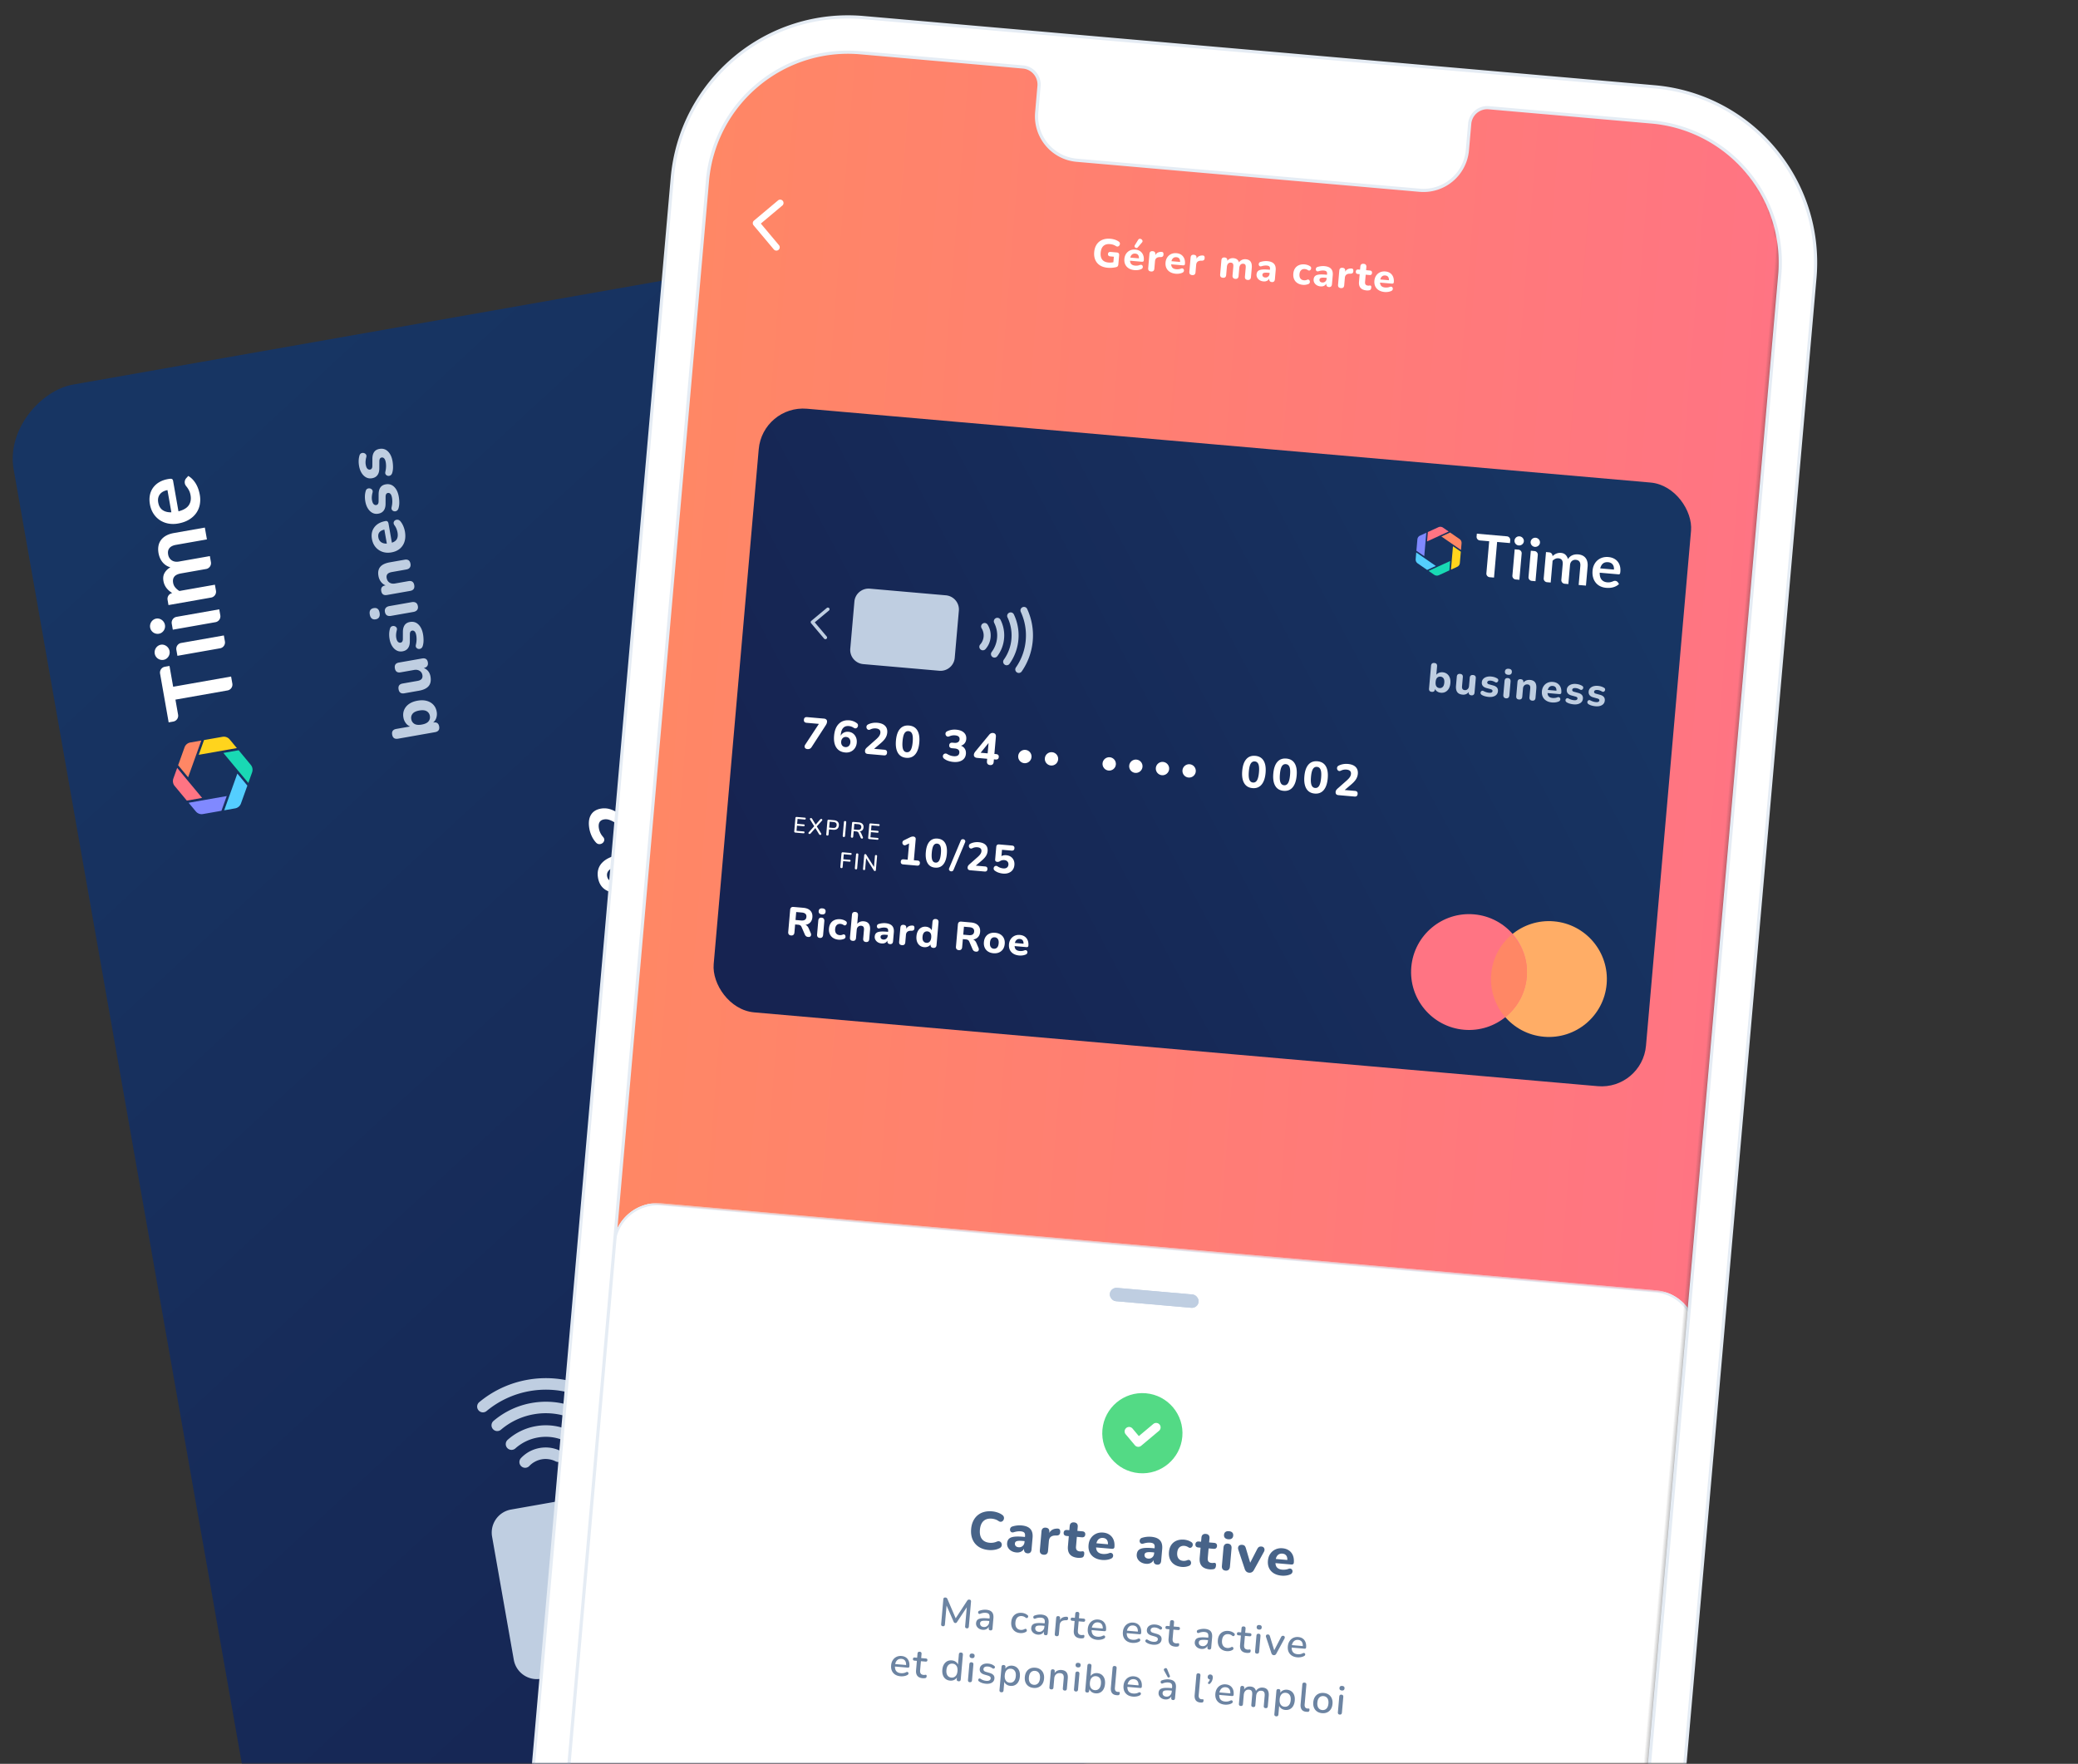
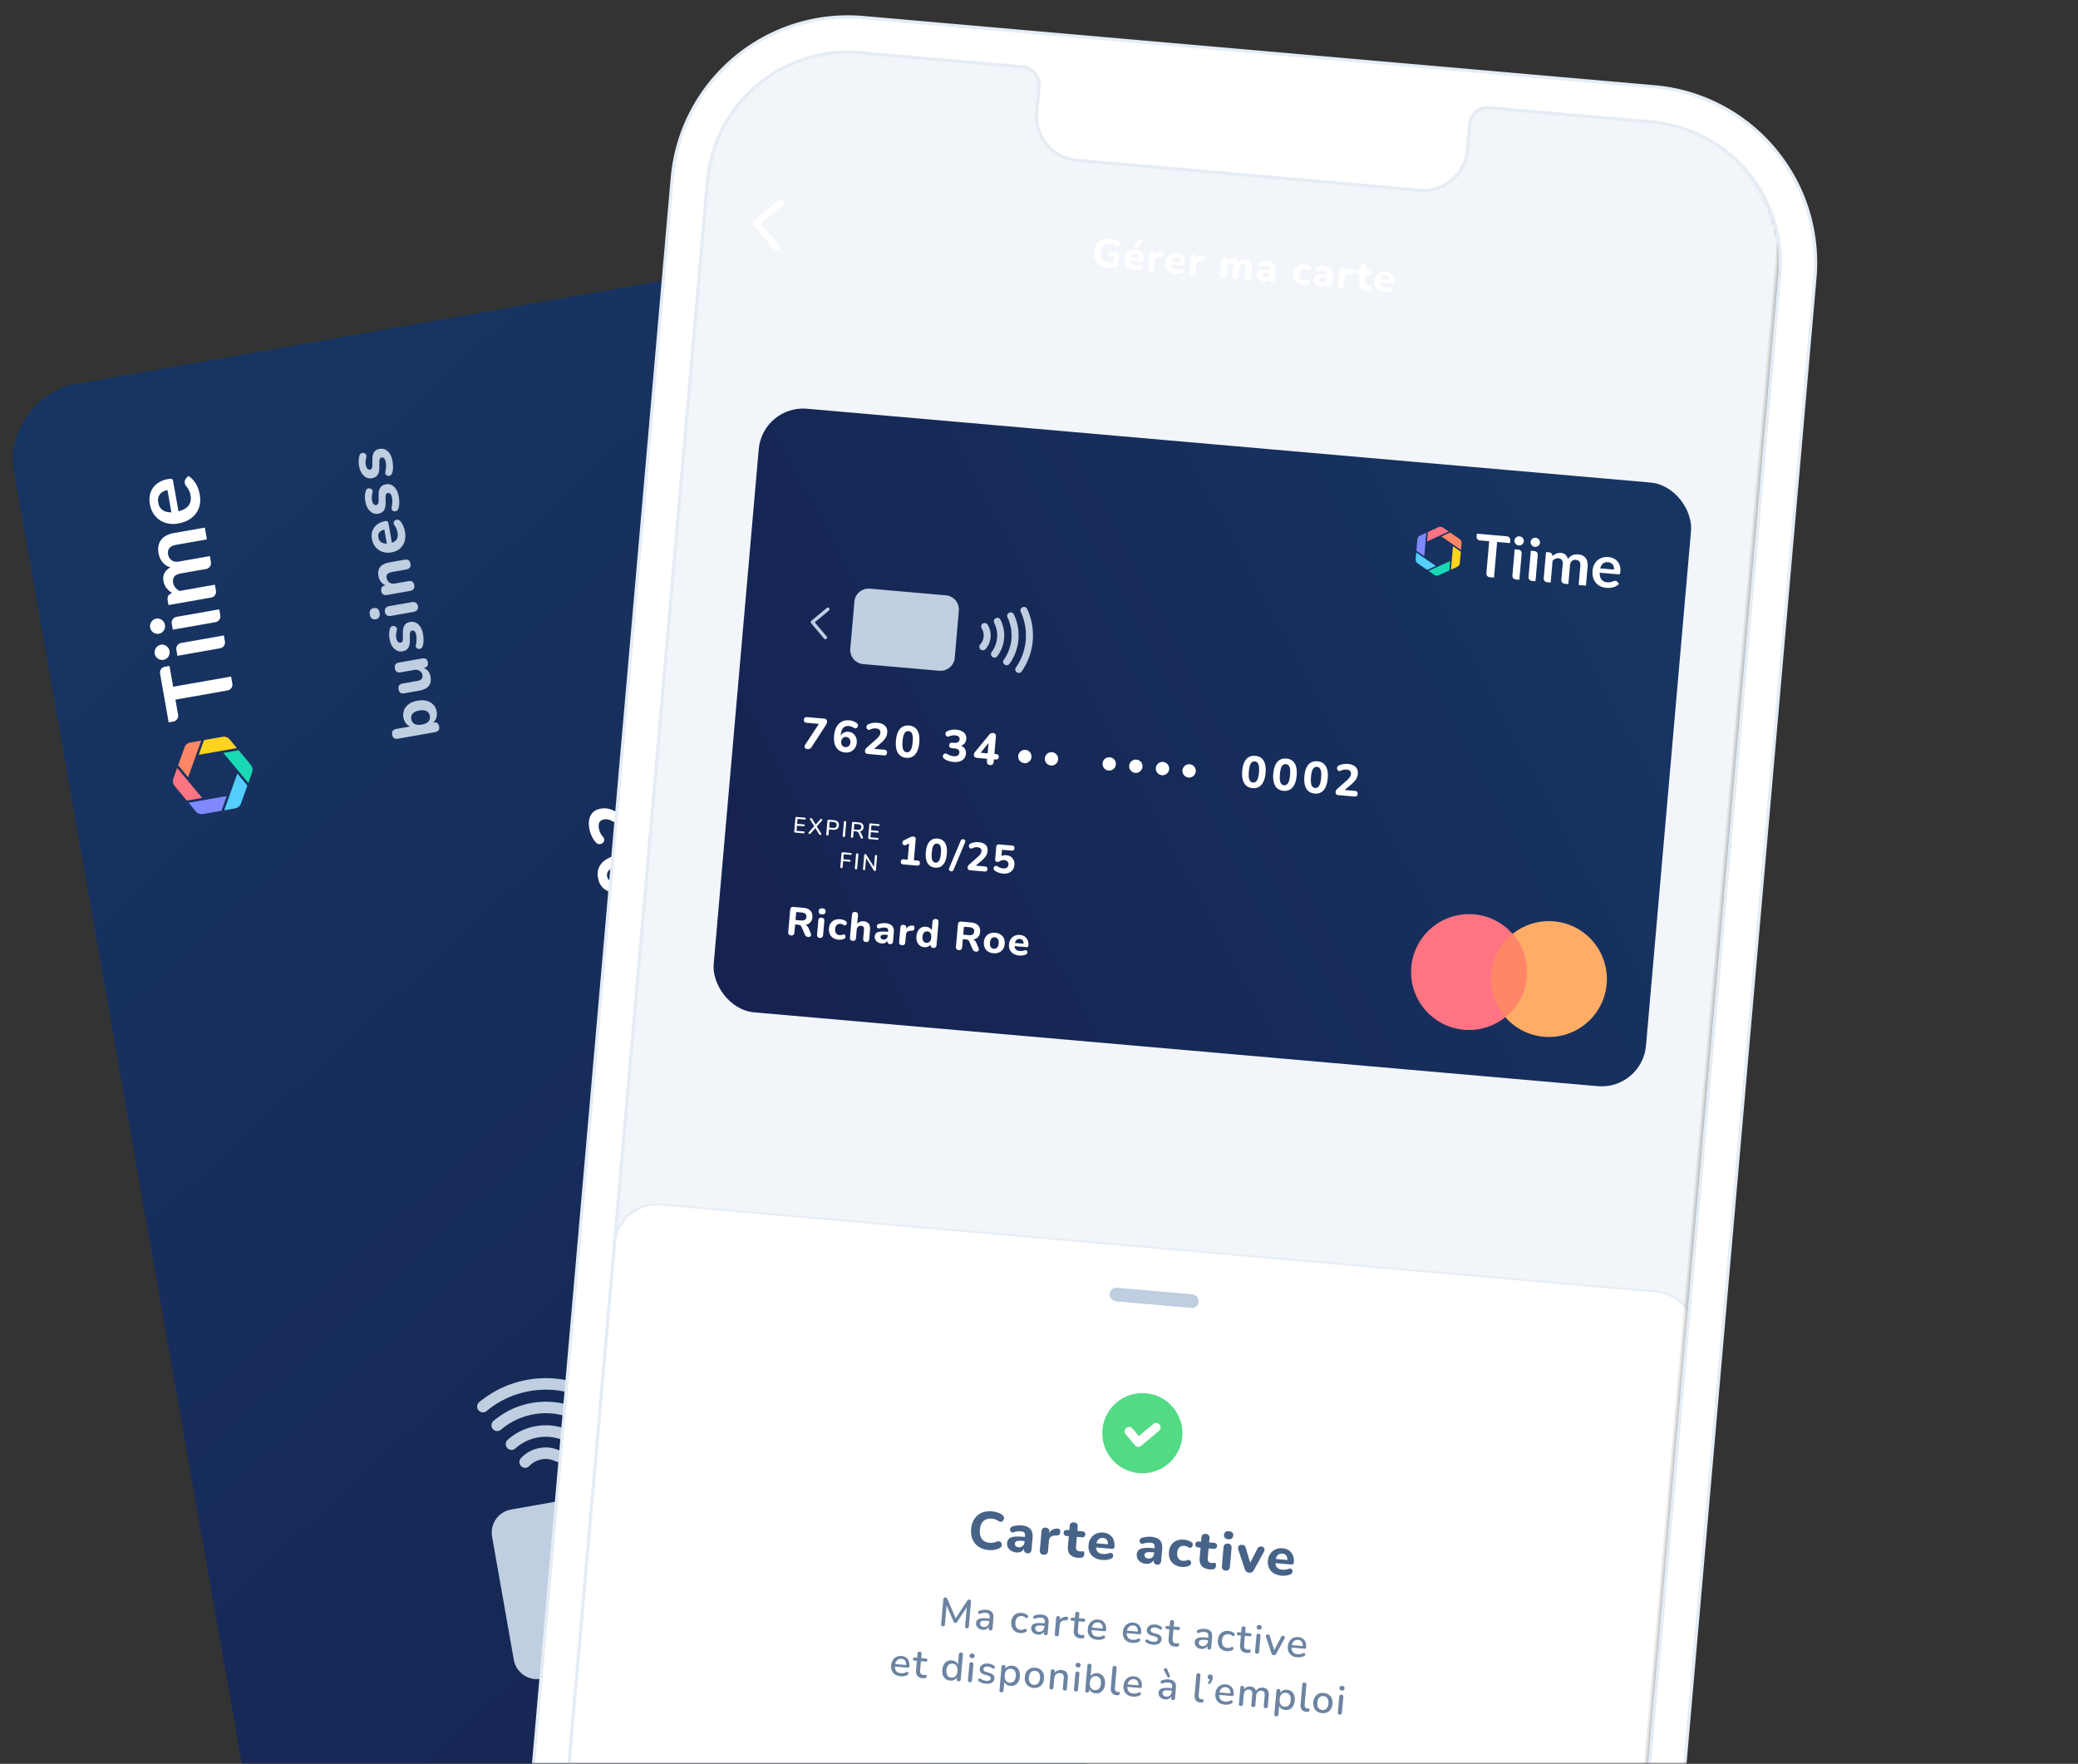
<svg xmlns="http://www.w3.org/2000/svg" xmlns:xlink="http://www.w3.org/1999/xlink" width="542" height="460">
  <rect width="100%" height="100%" fill="#333333" stroke="none" />
  <defs>
    <linearGradient id="c" x1="0%" x2="100%" y1="71.125%" y2="28.875%">
      <stop offset="0%" stop-color="#162351" />
      <stop offset="100%" stop-color="#173563" />
    </linearGradient>
    <linearGradient id="f" x1="0%" x2="100%" y1="50%" y2="50%">
      <stop offset="0%" stop-color="#FF8765" />
      <stop offset="100%" stop-color="#FF7483" />
    </linearGradient>
    <linearGradient id="i" x1="0%" x2="100%" y1="70.956%" y2="29.044%">
      <stop offset="0%" stop-color="#162351" />
      <stop offset="100%" stop-color="#173563" />
    </linearGradient>
    <path id="a" d="M0 0h542v460H0z" />
    <path id="g" d="M0 0h283.622v310.247H0z" />
    <rect id="d" width="280.756" height="609.759" x="0" y="0" rx="34.483" />
  </defs>
  <g fill="none" fill-rule="evenodd">
    <mask id="b" fill="#fff">
      <use xlink:href="#a" />
    </mask>
    <g mask="url(#b)">
      <g transform="rotate(-100 243.593 219.523)">
        <rect width="400" height="260" fill="url(#c)" rx="19.084" />
        <path fill="#BFCEE1" d="M85.116 107.059H52.524c-3.374 0-6.11-2.729-6.11-6.094V80.653c0-3.365 2.736-6.094 6.11-6.094h32.592c3.374 0 6.11 2.729 6.11 6.094v20.312c0 3.365-2.736 6.094-6.11 6.094m16.469-19.736c.363.492.652 1.035.84 1.617a5.766 5.766 0 0 1 0 3.735 5.57 5.57 0 0 1-.845 1.616 1.504 1.504 0 0 0 .312 2.1 1.51 1.51 0 0 0 2.104-.314 8.996 8.996 0 0 0 1.287-2.445 9.031 9.031 0 0 0 .455-2.825c0-.981-.162-1.933-.453-2.822a9.114 9.114 0 0 0-1.289-2.446 1.501 1.501 0 0 0-2.098-.31 1.49 1.49 0 0 0-.313 2.094m5.144-2.793a11.86 11.86 0 0 1 1.785 6.277c0 2.31-.653 4.45-1.785 6.279a1.505 1.505 0 0 0 .495 2.06c.706.435 1.63.214 2.069-.49a14.815 14.815 0 0 0 2.224-7.849 14.837 14.837 0 0 0-2.224-7.85 1.503 1.503 0 0 0-2.564 1.572m11.473-7.742a1.499 1.499 0 0 1 2.045.56 27.053 27.053 0 0 1 3.563 13.46c0 4.894-1.294 9.493-3.563 13.464-.411.72-1.33.969-2.045.558a1.491 1.491 0 0 1-.567-2.04 24.114 24.114 0 0 0 3.17-11.981 24.12 24.12 0 0 0-3.17-11.98 1.492 1.492 0 0 1 .567-2.04Zm-5.47 2.849a1.504 1.504 0 0 1 2.053.539 20.963 20.963 0 0 1 2.878 10.632c0 3.874-1.047 7.514-2.878 10.636a1.504 1.504 0 0 1-2.598-1.515 17.886 17.886 0 0 0 2.478-9.12c0-3.334-.902-6.444-2.474-9.124a1.491 1.491 0 0 1 .542-2.048Zm-76.824 16.97-5.602-5.587 5.602-5.588a.716.716 0 0 0 0-1.013.72.72 0 0 0-1.016 0l-6.11 6.094a.72.72 0 0 0 0 1.013l6.11 6.094a.72.72 0 0 0 1.016 0 .716.716 0 0 0 0-1.014Z" />
        <path fill="#FFF" d="M323.367 29.902v1.227h-5.512v15.345h-1.85a1.55 1.55 0 0 1-1.559-1.542V31.13h-3.978a1.55 1.55 0 0 1-1.56-1.542V28.36h12.9c.86 0 1.559.69 1.559 1.542M328.737 35.163v11.311h-1.57a1.55 1.55 0 0 1-1.56-1.542v-11.31h1.57c.862 0 1.56.69 1.56 1.541m.469-5.287c0 .267-.055.518-.165.752a2.069 2.069 0 0 1-1.077 1.033 1.982 1.982 0 0 1-.785.157c-.27 0-.526-.052-.767-.157a2.03 2.03 0 0 1-.627-.42 2.028 2.028 0 0 1-.425-.613 1.803 1.803 0 0 1-.158-.752 1.988 1.988 0 0 1 .583-1.403c.177-.175.386-.315.627-.42.24-.104.496-.156.767-.156.278 0 .54.052.785.156a2.025 2.025 0 0 1 1.077 1.046c.11.243.165.501.165.777M335.654 35.163v11.311h-1.57a1.55 1.55 0 0 1-1.56-1.542v-11.31h1.57c.861 0 1.56.69 1.56 1.541m.468-5.287c0 .267-.055.518-.164.752a2.069 2.069 0 0 1-1.077 1.033 1.981 1.981 0 0 1-.786.157c-.27 0-.526-.052-.767-.157a2.03 2.03 0 0 1-.627-.42 2.028 2.028 0 0 1-.424-.613 1.803 1.803 0 0 1-.159-.752 1.988 1.988 0 0 1 .583-1.403c.178-.175.387-.315.627-.42.241-.104.497-.156.767-.156.279 0 .54.052.786.156a2.025 2.025 0 0 1 1.077 1.046c.11.243.164.501.164.777M339.043 44.932v-11.31l1.387.008c.84.005 1.52.676 1.527 1.507.228-.25.467-.48.716-.689.25-.208.515-.388.798-.538a4.105 4.105 0 0 1 1.983-.489c.82 0 1.493.22 2.021.658.528.438.923 1.02 1.185 1.747a3.92 3.92 0 0 1 .76-1.096 4.155 4.155 0 0 1 1.001-.745c.364-.192.75-.334 1.16-.426.41-.092.821-.138 1.235-.138.718 0 1.356.109 1.914.326a3.674 3.674 0 0 1 1.406.952c.38.418.67.927.868 1.528.199.601.298 1.29.298 2.067v8.18h-3.13v-8.18c0-.818-.182-1.434-.545-1.848-.363-.413-.895-.62-1.596-.62-.321 0-.62.055-.893.163a2.129 2.129 0 0 0-.723.47 2.14 2.14 0 0 0-.488.77c-.118.31-.177.664-.177 1.065v8.18h-1.583a1.55 1.55 0 0 1-1.56-1.542v-6.638c0-.86-.175-1.486-.525-1.879-.351-.392-.868-.589-1.553-.589-.448 0-.868.111-1.26.332a4.24 4.24 0 0 0-1.097.908v9.408h-1.57a1.55 1.55 0 0 1-1.56-1.542M365.866 35.638c-.912 0-1.627.255-2.142.765-.515.51-.844 1.231-.988 2.167h5.88c0-.401-.056-.779-.165-1.134a2.608 2.608 0 0 0-.507-.933 2.4 2.4 0 0 0-.862-.633c-.346-.154-.752-.232-1.216-.232m-.064-2.217c.82 0 1.574.13 2.262.388a4.965 4.965 0 0 1 1.78 1.134 5.175 5.175 0 0 1 1.166 1.83c.28.722.419 1.546.419 2.473 0 .234-.011.428-.032.583a.925.925 0 0 1-.114.363.46.46 0 0 1-.222.188.957.957 0 0 1-.355.056h-8.033c.093 1.32.451 2.289 1.077 2.907.625.618 1.453.926 2.483.926.507 0 .944-.058 1.312-.175.367-.117.688-.246.963-.388l.344-.183a1.572 1.572 0 0 1 1.98.415l.483.62a5.2 5.2 0 0 1-1.166 1.008c-.431.272-.88.489-1.35.651a7.463 7.463 0 0 1-1.432.345c-.485.067-.956.1-1.412.1a7.018 7.018 0 0 1-2.522-.445 5.644 5.644 0 0 1-2.027-1.315c-.575-.58-1.027-1.298-1.356-2.155-.33-.855-.495-1.847-.495-2.975 0-.877.144-1.701.431-2.474a5.933 5.933 0 0 1 1.236-2.017 5.817 5.817 0 0 1 1.964-1.359c.773-.334 1.645-.5 2.616-.5" />
        <path fill="#FF7483" d="m287.994 33.53 5.293-3.021 3.545-2.024-2.552-1.457a2.007 2.007 0 0 0-1.987 0l-4.299 2.454v4.047Z" />
        <path fill="#8089FF" d="M287.355 39.936v-10.09l-2.552 1.457c-.615.351-.993 1-.993 1.701v4.908l3.545 2.024Z" />
        <path fill="#FF8765" d="m293.925 30.873 5.293 3.021 3.546 2.024v-2.914a1.96 1.96 0 0 0-.994-1.7l-4.299-2.455-3.546 2.024Z" />
        <path fill="#54CEFF" d="m292.648 43.686-5.293-3.021-3.545-2.024v2.914c0 .701.378 1.35.993 1.7l4.3 2.455 3.545-2.024Z" />
        <path fill="#FFD41D" d="M299.218 34.623v10.09l2.552-1.457c.615-.351.994-1 .994-1.701v-4.908l-3.546-2.024Z" />
        <path fill="#19D9B4" d="m298.58 41.03-5.293 3.02-3.546 2.024 2.552 1.457c.615.35 1.372.35 1.987 0l4.3-2.454V41.03Z" />
        <g fill="#FFF" fill-rule="nonzero">
          <path d="M31.905 145.466c-.559 0-.946-.185-1.162-.554-.216-.37-.184-.81.095-1.32l5.01-9.329H30.59c-.85 0-1.276-.408-1.276-1.223 0-.816.426-1.224 1.276-1.224h7.258c.406 0 .74.109 1 .325.26.217.39.523.39.918 0 .344-.048.643-.143.898a7.455 7.455 0 0 1-.371.822l-5.143 9.731c-.343.638-.902.956-1.676.956ZM48.133 145.504c-1.714 0-3.038-.589-3.971-1.768-.933-1.179-1.4-2.845-1.4-5 0-2.255.527-4.008 1.58-5.257 1.055-1.249 2.515-1.873 4.382-1.873.546 0 1.098.076 1.657.23.559.152 1.08.382 1.562.688.317.178.511.42.58.726.07.306.045.599-.075.88-.121.28-.318.484-.59.611-.274.128-.6.102-.982-.076a4.41 4.41 0 0 0-2.19-.593c-2.083 0-3.124 1.37-3.124 4.11v.364a3.122 3.122 0 0 1 1.238-1.482c.559-.35 1.2-.526 1.924-.526.762 0 1.438.188 2.028.564.59.376 1.058.892 1.4 1.549.343.656.515 1.405.515 2.246 0 .892-.194 1.686-.581 2.38a4.248 4.248 0 0 1-1.6 1.635c-.68.395-1.464.592-2.353.592Zm-.152-2.313c.584 0 1.057-.2 1.419-.602.362-.402.543-.927.543-1.577 0-.637-.181-1.16-.543-1.568-.362-.408-.835-.612-1.419-.612-.597 0-1.076.204-1.438.612-.362.408-.543.93-.543 1.568 0 .65.181 1.175.543 1.577.362.401.841.602 1.438.602ZM57.867 145.294c-.483 0-.832-.111-1.048-.334-.216-.223-.324-.552-.324-.985 0-.28.07-.542.21-.784.14-.242.33-.49.571-.745l3.581-3.786c.533-.573.918-1.083 1.153-1.53a2.85 2.85 0 0 0 .352-1.337c0-1.147-.705-1.72-2.114-1.72-.369 0-.746.05-1.134.152-.387.102-.79.28-1.21.535-.342.204-.656.249-.942.134a1.147 1.147 0 0 1-.629-.593 1.336 1.336 0 0 1-.095-.889c.07-.312.276-.57.62-.774a6.673 6.673 0 0 1 1.828-.774 7.757 7.757 0 0 1 1.962-.258c1.498 0 2.644.334 3.438 1.004.793.669 1.19 1.621 1.19 2.858a5.15 5.15 0 0 1-.562 2.342c-.374.745-.987 1.551-1.838 2.418l-2.59 2.638h4.419c.825 0 1.238.402 1.238 1.205 0 .815-.413 1.223-1.238 1.223h-6.838ZM74.286 145.504c-1.626 0-2.867-.605-3.724-1.816-.857-1.21-1.286-2.938-1.286-5.18 0-2.244.429-3.955 1.286-5.134.857-1.179 2.098-1.768 3.724-1.768 1.625 0 2.866.59 3.724 1.768.857 1.18 1.285 2.89 1.285 5.133s-.428 3.97-1.285 5.181c-.858 1.211-2.099 1.816-3.724 1.816Zm0-2.408c.736 0 1.282-.367 1.638-1.1.355-.733.533-1.896.533-3.489s-.178-2.74-.533-3.44c-.356-.702-.902-1.052-1.638-1.052-.737 0-1.283.35-1.638 1.051-.356.701-.534 1.848-.534 3.441 0 1.593.178 2.756.534 3.49.355.732.901 1.099 1.638 1.099ZM94.514 145.504a9.469 9.469 0 0 1-2.047-.229c-.692-.153-1.292-.382-1.8-.688-.407-.217-.66-.488-.762-.813a1.207 1.207 0 0 1 .047-.908c.134-.28.353-.481.658-.602.304-.121.653-.086 1.047.105.495.242.965.414 1.41.516.444.102.889.153 1.333.153 1.55 0 2.324-.58 2.324-1.74 0-1.07-.724-1.605-2.172-1.605H93.43c-.42 0-.74-.106-.962-.316-.223-.21-.334-.5-.334-.87 0-.382.111-.678.334-.889.222-.21.543-.315.962-.315h.838c.635 0 1.136-.147 1.504-.44.369-.293.553-.7.553-1.223 0-1.045-.68-1.568-2.038-1.568a5.03 5.03 0 0 0-1.21.143c-.387.096-.81.265-1.266.507-.356.178-.673.21-.953.096a1.15 1.15 0 0 1-.619-.593 1.273 1.273 0 0 1-.086-.88c.077-.305.299-.56.667-.764 1.105-.65 2.35-.975 3.733-.975 1.448 0 2.578.325 3.39.975.814.65 1.22 1.542 1.22 2.676 0 .701-.178 1.32-.533 1.855-.356.535-.851.924-1.486 1.166.762.217 1.355.615 1.78 1.195.426.58.639 1.277.639 2.093 0 1.224-.45 2.186-1.352 2.887-.902.7-2.134 1.051-3.696 1.051ZM110.267 145.466c-.47 0-.832-.127-1.086-.382-.254-.255-.381-.625-.381-1.109v-1.09h-4.267c-.47 0-.844-.105-1.123-.315-.28-.21-.42-.532-.42-.966 0-.254.058-.513.172-.774.114-.261.317-.596.61-1.004l4.933-7.207c.216-.331.454-.577.714-.736.26-.16.568-.239.924-.239.419 0 .75.124.99.373.242.248.362.621.362 1.118v7.418h.705c.85 0 1.276.389 1.276 1.166 0 .778-.425 1.166-1.276 1.166h-.705v1.09c0 .484-.124.854-.371 1.109-.248.255-.6.382-1.057.382Zm-1.467-4.913v-4.454l-3.01 4.454h3.01Z" />
        </g>
        <g fill="#FFF" fill-rule="nonzero">
          <path d="M222.857 145.504c-1.625 0-2.867-.605-3.724-1.816-.857-1.21-1.285-2.938-1.285-5.18 0-2.244.428-3.955 1.285-5.134.857-1.179 2.099-1.768 3.724-1.768 1.626 0 2.867.59 3.724 1.768.857 1.18 1.286 2.89 1.286 5.133s-.429 3.97-1.286 5.181c-.857 1.211-2.098 1.816-3.724 1.816Zm0-2.408c.737 0 1.283-.367 1.638-1.1.356-.733.534-1.896.534-3.489s-.178-2.74-.534-3.44c-.355-.702-.901-1.052-1.638-1.052-.736 0-1.282.35-1.638 1.051-.356.701-.533 1.848-.533 3.441 0 1.593.177 2.756.533 3.49.356.732.902 1.099 1.638 1.099ZM236.19 145.504c-1.625 0-2.866-.605-3.723-1.816-.857-1.21-1.286-2.938-1.286-5.18 0-2.244.429-3.955 1.286-5.134.857-1.179 2.098-1.768 3.723-1.768 1.626 0 2.867.59 3.724 1.768.857 1.18 1.286 2.89 1.286 5.133s-.429 3.97-1.286 5.181c-.857 1.211-2.098 1.816-3.724 1.816Zm0-2.408c.737 0 1.283-.367 1.639-1.1.355-.733.533-1.896.533-3.489s-.178-2.74-.533-3.44c-.356-.702-.902-1.052-1.639-1.052-.736 0-1.282.35-1.638 1.051-.355.701-.533 1.848-.533 3.441 0 1.593.178 2.756.533 3.49.356.732.902 1.099 1.638 1.099ZM249.524 145.504c-1.626 0-2.867-.605-3.724-1.816-.857-1.21-1.286-2.938-1.286-5.18 0-2.244.429-3.955 1.286-5.134.857-1.179 2.098-1.768 3.724-1.768 1.625 0 2.866.59 3.724 1.768.857 1.18 1.285 2.89 1.285 5.133s-.428 3.97-1.285 5.181c-.858 1.211-2.099 1.816-3.724 1.816Zm0-2.408c.736 0 1.282-.367 1.638-1.1.355-.733.533-1.896.533-3.489s-.178-2.74-.533-3.44c-.356-.702-.902-1.052-1.638-1.052-.737 0-1.283.35-1.638 1.051-.356.701-.534 1.848-.534 3.441 0 1.593.178 2.756.534 3.49.355.732.901 1.099 1.638 1.099ZM259.771 145.294c-.482 0-.831-.111-1.047-.334-.216-.223-.324-.552-.324-.985 0-.28.07-.542.21-.784.14-.242.33-.49.571-.745l3.58-3.786c.534-.573.918-1.083 1.153-1.53a2.85 2.85 0 0 0 .353-1.337c0-1.147-.705-1.72-2.115-1.72-.368 0-.746.05-1.133.152s-.79.28-1.21.535c-.342.204-.657.249-.942.134a1.147 1.147 0 0 1-.629-.593 1.336 1.336 0 0 1-.095-.889c.07-.312.276-.57.619-.774a6.673 6.673 0 0 1 1.828-.774 7.757 7.757 0 0 1 1.962-.258c1.499 0 2.645.334 3.438 1.004.794.669 1.191 1.621 1.191 2.858a5.15 5.15 0 0 1-.562 2.342c-.375.745-.987 1.551-1.838 2.418l-2.59 2.638h4.419c.825 0 1.238.402 1.238 1.205 0 .815-.413 1.223-1.238 1.223h-6.839Z" />
        </g>
        <ellipse cx="124.762" cy="140.515" fill="#FFF" rx="2.857" ry="2.868" />
        <ellipse cx="160.952" cy="140.515" fill="#FFF" rx="2.857" ry="2.868" />
        <ellipse cx="183.81" cy="140.515" fill="#FFF" rx="2.857" ry="2.868" />
        <ellipse cx="136.19" cy="140.515" fill="#FFF" rx="2.857" ry="2.868" />
        <ellipse cx="172.381" cy="140.515" fill="#FFF" rx="2.857" ry="2.868" />
        <ellipse cx="195.238" cy="140.515" fill="#FFF" rx="2.857" ry="2.868" />
        <g fill="#FFF" fill-rule="nonzero">
          <path d="M76.977 191.176c-.754 0-1.131-.367-1.131-1.1 0-.723.377-1.085 1.131-1.085h1.732v-6.985l-1.252.757c-.331.195-.628.246-.891.155a1.063 1.063 0 0 1-.6-.517 1.185 1.185 0 0 1-.12-.817c.057-.292.245-.542.565-.748l2.383-1.446c.24-.149.483-.27.729-.36.246-.093.488-.139.728-.139.343 0 .615.092.815.276.2.183.3.453.3.808v9.016h1.56c.743 0 1.114.362 1.114 1.084 0 .734-.371 1.101-1.114 1.101h-5.949ZM90.667 191.366c-1.463 0-2.58-.545-3.352-1.635-.771-1.09-1.157-2.644-1.157-4.663 0-2.018.386-3.558 1.157-4.62.772-1.06 1.889-1.59 3.352-1.59 1.463 0 2.58.53 3.351 1.59.772 1.062 1.157 2.602 1.157 4.62 0 2.02-.385 3.573-1.157 4.663-.771 1.09-1.888 1.635-3.351 1.635Zm0-2.168c.663 0 1.154-.33 1.474-.99.32-.66.48-1.706.48-3.14 0-1.433-.16-2.466-.48-3.097-.32-.63-.811-.946-1.474-.946-.663 0-1.155.315-1.475.946-.32.631-.48 1.664-.48 3.097 0 1.434.16 2.48.48 3.14.32.66.812.99 1.475.99ZM98.613 191.624c-.103.321-.277.533-.523.636a1.08 1.08 0 0 1-.745.043 1.039 1.039 0 0 1-.592-.438c-.143-.218-.157-.5-.043-.843l3.875-12.13c.103-.322.277-.534.523-.637.245-.103.494-.12.745-.052a.992.992 0 0 1 .592.439c.143.224.157.502.043.834l-3.875 12.148ZM105.754 191.176c-.434 0-.748-.1-.943-.3-.194-.201-.291-.497-.291-.887 0-.252.063-.487.189-.705.125-.218.297-.442.514-.671l3.223-3.407c.48-.516.825-.975 1.037-1.376.211-.402.317-.803.317-1.205 0-1.032-.634-1.548-1.903-1.548-.331 0-.671.045-1.02.137a4.143 4.143 0 0 0-1.088.482c-.309.184-.592.224-.849.12a1.033 1.033 0 0 1-.566-.533 1.202 1.202 0 0 1-.085-.8c.062-.281.248-.513.557-.697a6.006 6.006 0 0 1 1.645-.697 6.981 6.981 0 0 1 1.766-.232c1.349 0 2.38.301 3.094.903.715.603 1.072 1.46 1.072 2.573 0 .734-.169 1.436-.506 2.107-.337.671-.888 1.397-1.654 2.177l-2.332 2.374h3.978c.742 0 1.114.362 1.114 1.084 0 .734-.372 1.101-1.114 1.101h-6.155ZM119.787 191.366a7.943 7.943 0 0 1-1.8-.215 5.818 5.818 0 0 1-1.697-.68c-.332-.184-.535-.422-.609-.714a1.202 1.202 0 0 1 .069-.826c.12-.258.314-.442.582-.55.269-.11.569-.072.9.111.8.436 1.635.654 2.503.654.652 0 1.157-.16 1.517-.482.36-.32.54-.75.54-1.29 0-.55-.174-.992-.522-1.325-.349-.333-.82-.499-1.415-.499-.297 0-.6.049-.908.146a2.972 2.972 0 0 0-.926.508 1.945 1.945 0 0 1-.454.258c-.189.08-.38.12-.575.12-.697 0-1.045-.326-1.045-.98v-5.403c0-.768.383-1.153 1.148-1.153h5.503c.766 0 1.149.367 1.149 1.101 0 .723-.383 1.084-1.149 1.084h-4.097v2.719c.56-.367 1.234-.55 2.023-.55.766 0 1.434.163 2.006.49a3.454 3.454 0 0 1 1.337 1.368c.32.585.48 1.261.48 2.03 0 .814-.183 1.526-.549 2.133-.366.608-.891 1.084-1.577 1.429-.686.344-1.497.516-2.434.516Z" />
        </g>
        <g fill="#FFF" fill-rule="nonzero">
          <path d="M29.886 181.618c-.356 0-.534-.179-.534-.536v-5.668c0-.357.178-.535.534-.535h3.476c.273 0 .41.13.41.392 0 .274-.137.41-.41.41h-3.057v2.113h2.847c.273 0 .41.134.41.402 0 .267-.137.401-.41.401h-2.847v2.218h3.057c.273 0 .41.134.41.401 0 .268-.137.402-.41.402h-3.476ZM35.914 181.685c-.19 0-.327-.072-.41-.216-.082-.143-.063-.297.058-.463l2.105-2.83-1.981-2.666c-.134-.172-.159-.332-.076-.478.082-.147.219-.22.409-.22.19 0 .362.105.514.315l1.696 2.323 1.676-2.323c.152-.21.327-.315.524-.315.19 0 .327.071.41.215.082.143.056.304-.077.483l-1.981 2.666 2.095 2.83c.12.166.141.32.062.463-.08.144-.217.216-.414.216-.19 0-.365-.106-.524-.316l-1.781-2.447-1.771 2.447c-.16.21-.337.316-.534.316ZM43.59 181.685c-.33 0-.495-.17-.495-.507v-5.793c0-.337.168-.506.505-.506h2.276c.724 0 1.283.18 1.676.54.394.36.59.865.59 1.515 0 .656-.196 1.164-.59 1.524-.393.36-.952.54-1.676.54h-1.79v2.18c0 .338-.165.507-.496.507Zm.496-3.48h1.647c.965 0 1.448-.424 1.448-1.271 0-.841-.483-1.262-1.448-1.262h-1.647v2.533ZM50.657 181.685c-.33 0-.495-.17-.495-.507v-5.86c0-.337.165-.506.495-.506.33 0 .495.169.495.506v5.86c0 .338-.165.507-.495.507ZM54.162 181.685c-.33 0-.495-.17-.495-.507v-5.793c0-.337.168-.506.504-.506h2.277c.723 0 1.282.173 1.676.52.393.348.59.834.59 1.458 0 .504-.133.916-.4 1.238-.266.322-.644.537-1.133.645.305.102.562.348.771.736l.82 1.53c.095.172.114.328.057.468-.058.14-.188.21-.39.21a.622.622 0 0 1-.344-.085.678.678 0 0 1-.228-.278l-1-1.854c-.134-.249-.288-.416-.462-.502-.175-.086-.399-.129-.672-.129h-1.076v2.342c0 .338-.165.507-.495.507Zm.495-3.595h1.629c.977 0 1.466-.404 1.466-1.214 0-.802-.489-1.204-1.466-1.204h-1.629v2.418ZM61.6 181.618c-.356 0-.533-.179-.533-.536v-5.668c0-.357.177-.535.533-.535h3.476c.273 0 .41.13.41.392 0 .274-.137.41-.41.41H62.02v2.113h2.848c.273 0 .41.134.41.402 0 .267-.137.401-.41.401h-2.848v2.218h3.057c.273 0 .41.134.41.401 0 .268-.137.402-.41.402H61.6Z" />
        </g>
        <g fill="#FFF" fill-rule="nonzero">
          <path d="M50.829 195.067c-.35 0-.524-.175-.524-.526v-5.745c0-.357.178-.535.533-.535h3.39c.274 0 .41.13.41.392 0 .274-.136.411-.41.411h-2.933v2.15h2.743c.273 0 .41.131.41.393 0 .274-.137.41-.41.41h-2.743v2.524c0 .35-.155.526-.466.526ZM57.029 195.067c-.33 0-.496-.169-.496-.507v-5.86c0-.337.165-.506.496-.506.33 0 .495.169.495.507v5.86c0 .337-.165.506-.495.506ZM60.505 195.067c-.311 0-.467-.16-.467-.478v-5.898c0-.16.04-.282.12-.368a.413.413 0 0 1 .318-.129c.114 0 .203.02.267.062a.855.855 0 0 1 .21.225l3.685 4.875v-4.693c0-.313.152-.469.457-.469.305 0 .457.156.457.469v5.936a.503.503 0 0 1-.11.344.368.368 0 0 1-.29.124.527.527 0 0 1-.285-.067.963.963 0 0 1-.229-.23l-3.686-4.884v4.703c0 .319-.149.478-.447.478Z" />
        </g>
        <g fill="#BFCEE1" fill-rule="nonzero">
          <path d="M299.522 97.69a3.272 3.272 0 0 1-1.577-.38 2.57 2.57 0 0 1-1.063-1.032v.052c0 .883-.423 1.325-1.269 1.325-.857 0-1.285-.442-1.285-1.325v-9.79c0-.883.434-1.325 1.302-1.325.858 0 1.286.442 1.286 1.325v3.647a2.64 2.64 0 0 1 1.072-.954 3.338 3.338 0 0 1 1.534-.353c.731 0 1.374.178 1.928.533.555.356.986.86 1.295 1.514.308.654.463 1.434.463 2.34 0 .907-.155 1.69-.463 2.349-.309.66-.74 1.17-1.295 1.531-.554.362-1.197.542-1.928.542Zm-.772-1.945c.549 0 .995-.2 1.338-.602.342-.402.514-1.027.514-1.876 0-.837-.172-1.454-.514-1.85-.343-.395-.789-.593-1.338-.593-.56 0-1.011.198-1.354.594-.343.395-.514 1.012-.514 1.85 0 .848.171 1.473.514 1.875.343.401.794.602 1.354.602ZM308.84 97.69c-1.074 0-1.866-.299-2.374-.895-.509-.597-.763-1.492-.763-2.685v-3.888c0-.872.428-1.308 1.286-1.308.868 0 1.302.436 1.302 1.308v3.957c0 .998.429 1.497 1.286 1.497.492 0 .894-.175 1.209-.525.314-.35.471-.811.471-1.385v-3.544c0-.872.429-1.308 1.286-1.308.868 0 1.303.436 1.303 1.308v6.108c0 .883-.417 1.325-1.252 1.325-.411 0-.725-.115-.943-.344-.217-.23-.325-.55-.325-.964-.56.895-1.389 1.342-2.486 1.342ZM320.027 97.69c-.503 0-1.02-.047-1.552-.138a5.173 5.173 0 0 1-1.448-.465c-.286-.15-.472-.338-.557-.568a.938.938 0 0 1-.009-.67.881.881 0 0 1 .429-.491c.205-.11.445-.106.72.008.468.195.9.333 1.294.413.394.08.774.12 1.14.12.48 0 .834-.077 1.063-.231.228-.155.343-.359.343-.611 0-.402-.292-.654-.875-.757l-1.8-.327c-.72-.126-1.268-.384-1.645-.774-.378-.39-.566-.9-.566-1.532 0-.573.16-1.067.48-1.48.32-.412.76-.734 1.32-.963.56-.23 1.206-.344 1.937-.344 1.006 0 1.897.195 2.674.585.263.126.426.304.489.533.063.23.048.453-.043.671a.957.957 0 0 1-.446.49c-.205.11-.451.101-.737-.025a5.798 5.798 0 0 0-1.028-.37 3.728 3.728 0 0 0-.875-.112c-.514 0-.885.083-1.114.25-.229.166-.343.375-.343.628 0 .401.269.653.806.757l1.8.327c.743.126 1.308.375 1.697.748s.583.88.583 1.523c0 .883-.343 1.571-1.029 2.064-.685.494-1.588.74-2.708.74ZM327.493 87.503c-.48 0-.848-.111-1.105-.335-.258-.224-.386-.542-.386-.955 0-.424.128-.749.386-.972.257-.224.625-.336 1.105-.336.983 0 1.475.436 1.475 1.308 0 .86-.492 1.29-1.475 1.29Zm0 10.135c-.423 0-.745-.124-.968-.37-.223-.247-.335-.594-.335-1.041v-5.885c0-.952.435-1.428 1.303-1.428.412 0 .729.124.952.37.223.247.334.6.334 1.058v5.885c0 .447-.109.794-.326 1.04-.217.247-.537.37-.96.37ZM333.04 97.655c-.869 0-1.303-.442-1.303-1.325v-6.108c0-.872.423-1.308 1.269-1.308.845 0 1.268.436 1.268 1.308v.069a2.819 2.819 0 0 1 1.149-1.05 3.542 3.542 0 0 1 1.611-.361c.995 0 1.737.29 2.229.869.491.579.737 1.47.737 2.675v3.906c0 .883-.434 1.325-1.303 1.325-.411 0-.728-.115-.951-.344-.223-.23-.335-.557-.335-.981v-3.785c0-.585-.108-1.007-.325-1.265-.217-.258-.537-.387-.96-.387-.549 0-.986.172-1.312.516-.325.344-.488.803-.488 1.377v3.544c0 .883-.429 1.325-1.286 1.325ZM347.261 97.69c-.994 0-1.849-.181-2.563-.543a3.876 3.876 0 0 1-1.646-1.531c-.382-.66-.574-1.437-.574-2.331 0-.872.186-1.638.557-2.297.372-.66.88-1.176 1.526-1.549s1.391-.56 2.237-.56c1.223 0 2.194.388 2.914 1.162.72.775 1.08 1.821 1.08 3.14 0 .436-.268.654-.805.654h-5.04c.091.665.334 1.15.728 1.454.395.304.94.456 1.637.456.275 0 .586-.032.935-.095a3.69 3.69 0 0 0 1.003-.335c.331-.16.611-.192.84-.095a.83.83 0 0 1 .471.49c.086.23.086.468 0 .715-.086.246-.277.45-.574.61a5.09 5.09 0 0 1-1.329.49 6.382 6.382 0 0 1-1.397.164Zm-.36-7.09c-.549 0-.991.167-1.329.5-.337.332-.545.797-.625 1.393h3.703c-.069-1.262-.652-1.893-1.749-1.893ZM356.476 97.69c-.503 0-1.02-.047-1.551-.138a5.173 5.173 0 0 1-1.449-.465c-.286-.15-.471-.338-.557-.568a.938.938 0 0 1-.009-.67.881.881 0 0 1 .429-.491c.206-.11.446-.106.72.008.469.195.9.333 1.294.413.395.08.775.12 1.14.12.48 0 .835-.077 1.063-.231.229-.155.343-.359.343-.611 0-.402-.291-.654-.874-.757l-1.8-.327c-.72-.126-1.269-.384-1.646-.774s-.566-.9-.566-1.532c0-.573.16-1.067.48-1.48.32-.412.76-.734 1.32-.963.56-.23 1.206-.344 1.937-.344 1.006 0 1.898.195 2.675.585.263.126.425.304.488.533.063.23.049.453-.043.671a.957.957 0 0 1-.445.49c-.206.11-.452.101-.737-.025a5.798 5.798 0 0 0-1.029-.37 3.728 3.728 0 0 0-.874-.112c-.515 0-.886.083-1.115.25-.228.166-.342.375-.342.628 0 .401.268.653.805.757l1.8.327c.743.126 1.309.375 1.697.748.389.373.583.88.583 1.523 0 .883-.343 1.571-1.028 2.064-.686.494-1.589.74-2.709.74ZM365.863 97.69c-.503 0-1.02-.047-1.552-.138a5.173 5.173 0 0 1-1.448-.465c-.286-.15-.472-.338-.557-.568a.938.938 0 0 1-.009-.67.881.881 0 0 1 .429-.491c.205-.11.445-.106.72.008.468.195.9.333 1.294.413.394.08.774.12 1.14.12.48 0 .834-.077 1.063-.231.228-.155.343-.359.343-.611 0-.402-.292-.654-.875-.757l-1.8-.327c-.72-.126-1.268-.384-1.645-.774s-.566-.9-.566-1.532c0-.573.16-1.067.48-1.48.32-.412.76-.734 1.32-.963.56-.23 1.206-.344 1.937-.344 1.006 0 1.897.195 2.674.585.263.126.426.304.489.533.063.23.049.453-.043.671a.957.957 0 0 1-.446.49c-.205.11-.451.101-.737-.025a5.798 5.798 0 0 0-1.028-.37 3.728 3.728 0 0 0-.875-.112c-.514 0-.885.083-1.114.25-.228.166-.343.375-.343.628 0 .401.269.653.806.757l1.8.327c.743.126 1.309.375 1.697.748.389.373.583.88.583 1.523 0 .883-.343 1.571-1.029 2.064-.685.494-1.588.74-2.708.74Z" />
        </g>
        <ellipse cx="356.19" cy="216.029" fill="#FFAD66" rx="24.762" ry="24.853" />
        <ellipse cx="321.905" cy="216.029" fill="#FF7483" rx="24.762" ry="24.853" />
        <path fill="#FF8765" d="m338.681 198.456.5.423c4.755 4.165 7.486 10.338 7.486 17.15a24.825 24.825 0 0 1-7.62 17.935h-.001l-.478-.475a24.82 24.82 0 0 1-7.13-16.733l-.01-.727a24.821 24.821 0 0 1 7.253-17.573Z" />
        <g fill="#FFF" fill-rule="nonzero">
          <path d="M31.881 225.743c-.434 0-.765-.12-.994-.361-.228-.241-.343-.58-.343-1.015v-9.55c0-.906.452-1.359 1.355-1.359h4.165c1.349 0 2.389.327 3.12.98.732.655 1.097 1.567 1.097 2.737 0 .906-.23 1.66-.694 2.262-.463.602-1.123 1.012-1.98 1.23.606.184 1.103.625 1.492 1.325l1.062 1.979c.24.436.286.84.138 1.213-.149.373-.509.56-1.08.56-.378 0-.686-.081-.926-.242-.24-.16-.446-.407-.617-.74l-1.646-3.045c-.171-.321-.383-.54-.634-.654a2.132 2.132 0 0 0-.892-.172h-1.303v3.476c0 .435-.11.774-.334 1.015-.223.24-.551.361-.986.361Zm1.32-6.779h2.383c1.429 0 2.143-.574 2.143-1.72 0-1.136-.714-1.704-2.143-1.704h-2.383v3.424ZM44.223 215.592c-.48 0-.849-.112-1.106-.336-.257-.224-.386-.542-.386-.955 0-.424.129-.748.386-.972.257-.224.626-.335 1.106-.335.983 0 1.474.435 1.474 1.307 0 .86-.491 1.29-1.474 1.29Zm0 10.134c-.423 0-.746-.123-.969-.37-.223-.247-.334-.594-.334-1.041v-5.884c0-.952.434-1.429 1.303-1.429.411 0 .728.124.951.37.223.247.335.6.335 1.059v5.884c0 .447-.109.794-.326 1.041-.217.247-.537.37-.96.37ZM52.275 225.777c-.914 0-1.711-.18-2.391-.541a3.767 3.767 0 0 1-1.569-1.54c-.365-.666-.548-1.451-.548-2.358 0-.906.183-1.686.548-2.34a3.688 3.688 0 0 1 1.569-1.505c.68-.35 1.477-.525 2.391-.525.355 0 .735.043 1.14.13.406.085.798.231 1.175.438.285.138.463.33.531.576.069.247.054.49-.043.732a.975.975 0 0 1-.463.524c-.211.11-.46.09-.745-.06-.457-.24-.903-.361-1.337-.361-.675 0-1.198.21-1.569.628-.371.418-.557 1.012-.557 1.78 0 .758.186 1.351.557 1.781.371.43.894.646 1.569.646.205 0 .422-.026.651-.078.229-.051.457-.14.686-.267.285-.149.534-.166.745-.051.212.115.358.29.438.525.08.235.085.479.017.73-.069.253-.24.448-.515.586a5.015 5.015 0 0 1-1.165.421c-.389.086-.76.13-1.115.13ZM58.341 225.743c-.868 0-1.303-.442-1.303-1.325v-9.79c0-.883.435-1.325 1.303-1.325.857 0 1.286.442 1.286 1.325v3.665a2.86 2.86 0 0 1 1.149-.99 3.575 3.575 0 0 1 1.56-.335c1.977 0 2.965 1.182 2.965 3.544v3.906c0 .883-.434 1.325-1.303 1.325-.411 0-.728-.115-.951-.344-.223-.23-.334-.556-.334-.98v-3.786c0-.585-.109-1.007-.326-1.265-.217-.258-.537-.387-.96-.387-.549 0-.986.172-1.311.516-.326.344-.49.803-.49 1.377v3.544c0 .883-.428 1.325-1.285 1.325ZM70.757 225.777c-.63 0-1.183-.12-1.663-.36-.48-.242-.86-.569-1.14-.982a2.427 2.427 0 0 1-.42-1.393c0-.608.16-1.096.48-1.463.32-.367.84-.628 1.56-.783.72-.154 1.674-.232 2.863-.232h.617v-.292c0-.505-.115-.864-.343-1.076-.229-.212-.617-.318-1.166-.318a5.09 5.09 0 0 0-1.011.112c-.366.074-.76.198-1.183.37-.32.137-.589.146-.806.026a.87.87 0 0 1-.428-.551 1.1 1.1 0 0 1 .06-.749c.108-.252.322-.435.642-.55a8.465 8.465 0 0 1 1.518-.439 7.387 7.387 0 0 1 1.31-.129c1.304 0 2.275.295 2.915.886.64.59.96 1.506.96 2.745v3.82c0 .882-.4 1.324-1.2 1.324-.811 0-1.217-.442-1.217-1.325v-.103a2.17 2.17 0 0 1-.866 1.067c-.405.264-.9.395-1.482.395Zm.582-1.737c.48 0 .886-.167 1.218-.5.33-.332.497-.762.497-1.29v-.344h-.6c-.88 0-1.503.078-1.869.232-.366.155-.548.422-.548.8 0 .322.11.586.334.792.223.206.546.31.968.31ZM79.469 225.743c-.891 0-1.337-.442-1.337-1.325v-6.108c0-.872.423-1.308 1.268-1.308.846 0 1.269.436 1.269 1.308v.31c.411-1.021 1.263-1.572 2.554-1.652.286-.023.506.049.66.215.155.166.237.439.249.817.023.356-.049.637-.214.844-.166.206-.443.332-.832.378l-.394.034c-1.28.127-1.92.78-1.92 1.962v3.2c0 .883-.434 1.325-1.303 1.325ZM88.987 225.771c-.724 0-1.364-.178-1.92-.533-.556-.356-.99-.865-1.3-1.528-.31-.664-.465-1.446-.465-2.348 0-.913.155-1.697.465-2.35.31-.654.743-1.158 1.297-1.514.554-.355 1.195-.533 1.923-.533.665 0 1.253.161 1.764.484.511.322.857.743 1.036 1.262h-.194v-4.091c0-.427.111-.753.333-.976.223-.223.54-.334.955-.334.415 0 .735.111.961.334.226.223.34.549.34.976v9.794c0 .428-.11.755-.329.982-.218.227-.535.34-.95.34-.414 0-.731-.113-.952-.34-.22-.227-.33-.554-.33-.982v-1.169l.188.678c-.164.557-.505 1.004-1.024 1.342-.518.337-1.118.506-1.798.506Zm.783-1.942c.369 0 .693-.09.972-.269.279-.18.497-.451.654-.815.158-.365.237-.825.237-1.383 0-.842-.172-1.462-.516-1.86-.344-.397-.793-.596-1.347-.596-.366 0-.689.088-.97.264-.28.176-.499.445-.657.807-.157.362-.236.824-.236 1.385 0 .834.172 1.454.516 1.86.344.405.793.607 1.347.607ZM103.845 225.743c-.434 0-.766-.12-.994-.361-.229-.241-.343-.58-.343-1.015v-9.55c0-.906.451-1.359 1.354-1.359h4.166c1.349 0 2.389.327 3.12.98.731.655 1.097 1.567 1.097 2.737 0 .906-.231 1.66-.694 2.262-.463.602-1.123 1.012-1.98 1.23.606.184 1.103.625 1.491 1.325l1.063 1.979c.24.436.286.84.137 1.213-.148.373-.508.56-1.08.56-.377 0-.685-.081-.925-.242-.24-.16-.446-.407-.618-.74l-1.645-3.045c-.172-.321-.383-.54-.635-.654a2.132 2.132 0 0 0-.891-.172h-1.303v3.476c0 .435-.111.774-.334 1.015-.223.24-.552.361-.986.361Zm1.32-6.779h2.383c1.429 0 2.143-.574 2.143-1.72 0-1.136-.714-1.704-2.143-1.704h-2.383v3.424ZM118.696 225.777c-.903 0-1.689-.18-2.357-.541a3.807 3.807 0 0 1-1.552-1.532c-.366-.66-.548-1.442-.548-2.348 0-.895.182-1.672.548-2.332a3.752 3.752 0 0 1 1.552-1.523c.668-.355 1.454-.533 2.357-.533.903 0 1.688.178 2.357.533a3.806 3.806 0 0 1 1.56 1.523c.371.66.557 1.437.557 2.332 0 .906-.186 1.689-.557 2.348a3.863 3.863 0 0 1-1.56 1.532c-.669.36-1.454.541-2.357.541Zm0-1.944c.548 0 .997-.2 1.345-.602.349-.401.523-1.027.523-1.875 0-.838-.174-1.454-.523-1.85-.348-.396-.797-.594-1.345-.594-.549 0-.995.198-1.337.594-.343.396-.515 1.012-.515 1.85 0 .848.172 1.474.515 1.875.342.401.788.602 1.337.602ZM129.777 225.777c-.994 0-1.848-.18-2.563-.541a3.876 3.876 0 0 1-1.645-1.532c-.383-.66-.575-1.437-.575-2.331 0-.872.186-1.638.557-2.297.372-.66.88-1.176 1.526-1.549s1.392-.559 2.237-.559c1.223 0 2.195.387 2.915 1.161.72.775 1.08 1.821 1.08 3.14 0 .436-.269.654-.806.654h-5.04c.091.666.334 1.15.728 1.454.395.304.94.456 1.638.456.274 0 .585-.031.934-.094a3.69 3.69 0 0 0 1.003-.336c.331-.16.611-.192.84-.095a.83.83 0 0 1 .471.49c.086.23.086.468 0 .715-.086.246-.277.45-.574.61a5.09 5.09 0 0 1-1.329.491 6.382 6.382 0 0 1-1.397.163Zm-.36-7.088c-.548 0-.991.166-1.328.499-.338.332-.546.797-.626 1.393h3.703c-.069-1.261-.652-1.892-1.749-1.892Z" />
        </g>
      </g>
    </g>
    <g mask="url(#b)">
      <g transform="rotate(5 -13.558 2151.739)">
        <mask id="e" fill="#fff">
          <use xlink:href="#d" />
        </mask>
        <g mask="url(#e)">
          <path fill="#FFF" d="M.005-3.332h283.622v615.846H.005z" />
          <path fill="#F2F5F9" d="M.005-3.332h283.622v615.846H.005z" />
-           <path fill="url(#f)" d="M0 0v615.846h283.632V0z" transform="translate(0 -3.332)" />
          <path fill="#FFF" fill-rule="nonzero" d="M19.15 41.368a.872.872 0 0 1 1.232 1.233l-5.195 5.193 5.195 5.194c.31.31.338.794.085 1.135l-.085.097a.872.872 0 0 1-1.233 0l-5.812-5.81a.871.871 0 0 1 0-1.232l5.812-5.81Z" />
          <g fill="#FFF" fill-rule="nonzero">
            <path d="M106.326 51.391c-.831 0-1.534-.155-2.109-.466a3.152 3.152 0 0 1-1.312-1.314c-.301-.565-.451-1.229-.451-1.992 0-.585.088-1.113.266-1.582.177-.47.435-.87.772-1.204.338-.333.75-.59 1.235-.768.486-.18 1.037-.269 1.654-.269.371 0 .745.04 1.123.122a3.78 3.78 0 0 1 1.093.423.636.636 0 0 1 .3.317c.052.13.065.265.04.406a.82.82 0 0 1-.17.371.605.605 0 0 1-.334.213c-.137.034-.29.01-.46-.074a3.042 3.042 0 0 0-.742-.282 3.658 3.658 0 0 0-.843-.092c-.492 0-.906.094-1.24.28-.336.188-.586.46-.752.82-.166.358-.249.798-.249 1.32 0 .785.191 1.38.573 1.786.382.406.946.609 1.692.609.246 0 .502-.025.768-.074.267-.049.53-.118.791-.207l-.304.662V48.38h-.944c-.207 0-.366-.052-.478-.156a.56.56 0 0 1-.168-.431c0-.189.056-.333.168-.432.112-.099.27-.148.478-.148h1.638c.209 0 .369.055.48.166.11.11.165.27.165.48v2.43a.898.898 0 0 1-.108.458.632.632 0 0 1-.35.273 6.65 6.65 0 0 1-1.062.269c-.39.068-.776.101-1.16.101ZM113.371 51.395c-.606 0-1.128-.11-1.564-.33-.436-.219-.77-.529-1.004-.93-.234-.4-.35-.873-.35-1.417 0-.53.113-.995.34-1.396.226-.4.537-.715.93-.941.395-.227.85-.34 1.366-.34.746 0 1.339.235 1.778.706.44.47.66 1.107.66 1.908 0 .265-.165.398-.492.398h-3.076c.056.404.204.699.445.883.24.185.573.278.999.278.167 0 .357-.02.57-.058.213-.038.417-.106.612-.204.202-.097.373-.117.512-.057.14.059.236.158.288.298a.62.62 0 0 1 0 .434c-.052.15-.169.273-.35.37a3.114 3.114 0 0 1-.811.299c-.296.066-.58.1-.853.1Zm-.22-4.308c-.334 0-.604.1-.81.303-.206.202-.333.485-.382.847h2.26c-.042-.767-.398-1.15-1.067-1.15Zm.524-1.684a.455.455 0 0 1-.298.193.5.5 0 0 1-.33-.062.508.508 0 0 1-.225-.251.405.405 0 0 1 .026-.35l.743-1.475c.077-.154.174-.251.293-.293a.612.612 0 0 1 .371-.01.76.76 0 0 1 .335.188c.094.09.152.197.173.319.02.122-.018.249-.115.382l-.973 1.359ZM117.665 51.374c-.544 0-.816-.268-.816-.805v-3.712c0-.53.258-.795.775-.795.516 0 .774.265.774.795v.188c.25-.62.77-.955 1.558-1.004.175-.014.31.03.403.13.094.102.145.267.152.497.014.217-.03.387-.13.513-.102.125-.271.202-.508.23l-.24.02c-.782.078-1.173.475-1.173 1.193v1.945c0 .537-.265.805-.795.805ZM124.148 51.395c-.607 0-1.129-.11-1.564-.33-.436-.219-.771-.529-1.005-.93-.233-.4-.35-.873-.35-1.417 0-.53.113-.995.34-1.396.226-.4.537-.715.93-.941.395-.227.85-.34 1.366-.34.746 0 1.34.235 1.779.706.439.47.659 1.107.659 1.908 0 .265-.164.398-.492.398h-3.076c.056.404.204.699.445.883.24.185.573.278.999.278.167 0 .357-.02.57-.058.213-.038.417-.106.612-.204.202-.097.373-.117.513-.057.14.059.235.158.287.298a.62.62 0 0 1 0 .434c-.052.15-.169.273-.35.37a3.114 3.114 0 0 1-.81.299c-.297.066-.581.1-.853.1Zm-.22-4.308c-.335 0-.605.1-.81.303-.207.202-.334.485-.383.847h2.26c-.042-.767-.398-1.15-1.067-1.15ZM128.442 51.374c-.544 0-.816-.268-.816-.805v-3.712c0-.53.258-.795.774-.795s.774.265.774.795v.188c.251-.62.77-.955 1.559-1.004.174-.014.308.03.402.13.095.102.145.267.152.497.014.217-.03.387-.13.513-.102.125-.27.202-.508.23l-.24.02c-.782.078-1.172.475-1.172 1.193v1.945c0 .537-.265.805-.795.805ZM136.483 51.374c-.53 0-.795-.268-.795-.805v-3.712c0-.53.258-.795.774-.795s.774.265.774.795v.031c.154-.265.364-.472.633-.622.269-.15.58-.225.936-.225.363 0 .672.08.926.24.255.16.448.405.58.733.161-.307.393-.546.696-.717.304-.17.64-.256 1.01-.256.586 0 1.022.176 1.308.528.286.352.429.894.429 1.626v2.374c0 .258-.068.457-.204.596-.136.14-.33.21-.581.21-.53 0-.795-.269-.795-.806v-2.321c0-.342-.054-.591-.162-.748-.108-.157-.291-.236-.55-.236-.3 0-.533.105-.7.314-.168.21-.251.506-.251.89v2.101c0 .537-.262.805-.785.805-.251 0-.446-.07-.586-.209-.14-.14-.21-.338-.21-.596v-2.321c0-.342-.055-.591-.167-.748-.111-.157-.292-.236-.544-.236-.3 0-.533.105-.7.314-.168.21-.252.506-.252.89v2.101c0 .537-.261.805-.784.805ZM147.113 51.395c-.384 0-.722-.073-1.015-.22a1.79 1.79 0 0 1-.696-.595 1.47 1.47 0 0 1-.256-.847c0-.37.098-.666.293-.89.195-.222.513-.381.952-.475.44-.094 1.022-.141 1.747-.141h.377v-.178c0-.307-.07-.525-.21-.654-.14-.129-.376-.193-.711-.193-.188 0-.394.022-.617.068-.223.045-.464.12-.722.225-.195.083-.36.088-.492.015a.529.529 0 0 1-.261-.334.666.666 0 0 1 .036-.455c.067-.154.197-.265.393-.335.327-.125.636-.214.925-.267.29-.052.557-.078.8-.078.796 0 1.389.18 1.78.539.39.359.585.915.585 1.668v2.321c0 .537-.244.805-.732.805-.495 0-.743-.268-.743-.805v-.063a1.32 1.32 0 0 1-.528.649c-.248.16-.55.24-.905.24Zm.355-1.056c.293 0 .541-.101.743-.303.203-.202.304-.464.304-.785v-.209h-.367c-.537 0-.917.047-1.14.141-.223.095-.335.257-.335.487 0 .195.068.355.204.48.136.126.333.19.591.19ZM157.434 51.395c-.558 0-1.044-.11-1.459-.33a2.294 2.294 0 0 1-.957-.935c-.223-.404-.335-.882-.335-1.433 0-.55.112-1.025.335-1.422.223-.397.542-.702.957-.915.415-.213.901-.32 1.46-.32.216 0 .447.027.695.08.248.052.487.14.717.266.174.084.282.2.324.35a.672.672 0 0 1-.026.445.594.594 0 0 1-.283.319c-.129.066-.28.054-.455-.037a1.75 1.75 0 0 0-.816-.22c-.411 0-.73.128-.957.382-.227.255-.34.616-.34 1.083 0 .46.113.82.34 1.082.227.261.546.392.957.392.126 0 .258-.015.398-.047.14-.031.279-.085.418-.162.175-.09.326-.101.455-.031.13.07.218.176.267.319a.742.742 0 0 1 .01.444.56.56 0 0 1-.313.356 3.159 3.159 0 0 1-1.391.335ZM162.056 51.395c-.384 0-.722-.073-1.015-.22a1.79 1.79 0 0 1-.695-.595 1.47 1.47 0 0 1-.257-.847c0-.37.098-.666.293-.89.196-.222.513-.381.952-.475.44-.094 1.022-.141 1.747-.141h.377v-.178c0-.307-.07-.525-.21-.654-.139-.129-.376-.193-.71-.193-.189 0-.395.022-.618.068-.223.045-.464.12-.722.225-.195.083-.359.088-.491.015a.529.529 0 0 1-.262-.334.666.666 0 0 1 .037-.455c.066-.154.197-.265.392-.335.328-.125.636-.214.926-.267.29-.052.556-.078.8-.078.795 0 1.388.18 1.779.539.39.359.585.915.585 1.668v2.321c0 .537-.244.805-.732.805-.495 0-.743-.268-.743-.805v-.063a1.32 1.32 0 0 1-.528.649c-.248.16-.55.24-.905.24Zm.356-1.056c.293 0 .54-.101.743-.303.202-.202.303-.464.303-.785v-.209h-.366c-.537 0-.917.047-1.14.141-.224.095-.335.257-.335.487 0 .195.068.355.204.48.136.126.333.19.59.19ZM167.373 51.374c-.544 0-.816-.268-.816-.805v-3.712c0-.53.258-.795.774-.795s.774.265.774.795v.188c.251-.62.77-.955 1.559-1.004.174-.014.309.03.403.13.094.102.144.267.151.497.014.217-.03.387-.13.513-.102.125-.27.202-.508.23l-.24.02c-.782.078-1.172.475-1.172 1.193v1.945c0 .537-.265.805-.795.805ZM174.098 51.395c-1.443 0-2.165-.7-2.165-2.102v-1.966h-.44c-.411 0-.617-.195-.617-.585 0-.398.206-.596.617-.596h.44v-.795c0-.537.265-.806.795-.806.523 0 .784.269.784.806v.795h.994c.405 0 .607.198.607.596 0 .39-.202.585-.607.585h-.994v1.904c0 .292.068.512.204.658.136.147.354.22.654.22.105 0 .202-.01.293-.031.09-.021.175-.035.251-.042a.28.28 0 0 1 .24.094c.064.07.095.213.095.429 0 .174-.028.322-.084.444a.516.516 0 0 1-.293.267c-.09.035-.214.064-.371.089a2.682 2.682 0 0 1-.403.036ZM178.83 51.395c-.607 0-1.129-.11-1.565-.33-.435-.219-.77-.529-1.004-.93-.233-.4-.35-.873-.35-1.417 0-.53.113-.995.34-1.396.226-.4.537-.715.93-.941.395-.227.85-.34 1.366-.34.746 0 1.339.235 1.778.706.44.47.66 1.107.66 1.908 0 .265-.164.398-.492.398h-3.076c.056.404.204.699.445.883.24.185.573.278.999.278.167 0 .357-.02.57-.058.213-.038.417-.106.612-.204.202-.097.373-.117.513-.057.14.059.235.158.287.298a.62.62 0 0 1 0 .434c-.052.15-.169.273-.35.37a3.114 3.114 0 0 1-.811.299c-.296.066-.58.1-.853.1Zm-.22-4.308c-.335 0-.605.1-.811.303-.206.202-.333.485-.382.847h2.26c-.042-.767-.398-1.15-1.067-1.15Z" />
          </g>
          <g transform="translate(.005 304.59)">
            <mask id="h" fill="#fff">
              <use xlink:href="#g" />
            </mask>
            <g mask="url(#h)">
              <path fill="#FFF" d="M271.998 0c3.21 0 6.116 1.3 8.219 3.403a11.581 11.581 0 0 1 3.405 8.217v569.366H0V11.62C0 8.41 1.301 5.506 3.405 3.403A11.59 11.59 0 0 1 11.624 0h260.374Z" />
              <path fill="#E5ECF4" fill-rule="nonzero" d="M271.998 0c3.21 0 6.116 1.3 8.219 3.403a11.581 11.581 0 0 1 3.405 8.217v569.366H0V11.62C0 8.41 1.301 5.506 3.405 3.403A11.59 11.59 0 0 1 11.624 0h260.374Zm0 .581H11.624c-2.97 0-5.75 1.176-7.808 3.233A10.998 10.998 0 0 0 .58 11.62v568.785h282.46V11.62c0-2.84-1.077-5.507-2.972-7.533l-.263-.273a11.006 11.006 0 0 0-7.808-3.233Z" />
              <rect width="23.248" height="3.486" x="130.187" y="11.62" fill="#BFCEE1" rx="1.743" />
              <g fill="#6C84A2" fill-rule="nonzero">
                <path d="M94.372 103.489c-.335 0-.503-.171-.503-.513v-6.494c0-.342.168-.512.503-.512a.59.59 0 0 1 .34.083c.08.056.155.147.225.272l2.573 4.81 2.574-4.81a.793.793 0 0 1 .224-.272.57.57 0 0 1 .33-.083c.32 0 .481.17.481.512v6.494c0 .342-.16.513-.481.513-.328 0-.492-.171-.492-.513V98.02l-2.197 4.048a.711.711 0 0 1-.177.23.417.417 0 0 1-.262.073.437.437 0 0 1-.277-.079.766.766 0 0 1-.183-.224l-2.197-4.037v4.946c0 .342-.16.513-.481.513ZM104.78 103.51a2.1 2.1 0 0 1-.952-.21c-.28-.139-.5-.327-.665-.564a1.382 1.382 0 0 1-.246-.805c0-.377.096-.673.288-.89.192-.215.51-.372.952-.47.443-.098 1.041-.146 1.794-.146h.356v-.272c0-.398-.084-.683-.251-.858-.168-.174-.443-.261-.827-.261a3.079 3.079 0 0 0-1.443.366c-.147.07-.267.08-.361.031a.386.386 0 0 1-.194-.23.473.473 0 0 1 .01-.324.443.443 0 0 1 .262-.251c.307-.14.61-.242.91-.309.3-.066.583-.099.848-.099.697 0 1.213.166 1.548.497.335.331.502.849.502 1.553v2.687c0 .356-.164.534-.491.534-.335 0-.503-.178-.503-.534v-.386c-.125.292-.32.522-.585.69-.265.167-.583.25-.952.25Zm.209-.753c.376 0 .69-.133.941-.398s.377-.6.377-1.004v-.282h-.345a7.6 7.6 0 0 0-1.198.073c-.29.05-.495.131-.617.246-.122.115-.183.274-.183.476 0 .265.09.48.272.643.18.164.432.246.753.246ZM114.59 103.51c-.523 0-.975-.11-1.355-.33-.38-.22-.674-.53-.884-.93-.209-.401-.314-.874-.314-1.417 0-.81.23-1.447.69-1.914.461-.467 1.082-.7 1.863-.7.244 0 .5.036.769.109.269.073.518.193.748.36.112.07.176.16.194.267.017.108 0 .21-.053.304a.386.386 0 0 1-.225.188c-.097.031-.209.012-.334-.058a1.765 1.765 0 0 0-1.015-.334c-.495 0-.877.155-1.146.465-.268.31-.403.751-.403 1.323s.135 1.02.403 1.344c.269.324.65.486 1.146.486.16 0 .326-.024.497-.073.17-.049.343-.133.518-.251.125-.07.235-.087.33-.052.093.034.163.099.208.193a.5.5 0 0 1 .042.303.384.384 0 0 1-.193.267c-.224.16-.466.275-.727.345a2.94 2.94 0 0 1-.759.105ZM119.223 103.51a2.1 2.1 0 0 1-.952-.21c-.279-.139-.5-.327-.664-.564a1.382 1.382 0 0 1-.246-.805c0-.377.096-.673.288-.89.192-.215.509-.372.952-.47.443-.098 1.04-.146 1.794-.146h.356v-.272c0-.398-.084-.683-.251-.858-.168-.174-.443-.261-.827-.261a3.079 3.079 0 0 0-1.443.366c-.147.07-.267.08-.361.031a.386.386 0 0 1-.194-.23.473.473 0 0 1 .01-.324.443.443 0 0 1 .262-.251c.307-.14.61-.242.91-.309.3-.066.583-.099.848-.099.697 0 1.213.166 1.548.497.335.331.502.849.502 1.553v2.687c0 .356-.164.534-.492.534-.334 0-.502-.178-.502-.534v-.386c-.125.292-.32.522-.586.69-.265.167-.582.25-.952.25Zm.21-.753c.376 0 .69-.133.941-.398s.377-.6.377-1.004v-.282h-.346a7.6 7.6 0 0 0-1.197.073c-.29.05-.496.131-.618.246-.122.115-.183.274-.183.476 0 .265.091.48.272.643.182.164.433.246.754.246ZM124.15 103.489c-.356 0-.534-.178-.534-.534v-4.183c0-.355.17-.533.513-.533.341 0 .512.178.512.533v.45c.14-.314.35-.554.633-.722.283-.167.626-.264 1.03-.292.259-.021.398.118.419.418.028.307-.122.474-.45.502l-.199.02c-.927.091-1.39.569-1.39 1.434v2.373c0 .356-.179.534-.534.534ZM130.383 103.51c-.641 0-1.119-.164-1.433-.492-.314-.327-.47-.802-.47-1.422v-2.468h-.628c-.293 0-.44-.136-.44-.408 0-.272.147-.408.44-.408h.627v-1.077c0-.356.178-.533.534-.533.349 0 .523.177.523.533v1.077h1.224c.293 0 .44.136.44.408 0 .272-.147.408-.44.408h-1.224v2.384c0 .37.078.649.235.837.157.188.414.282.77.282.125 0 .233-.012.324-.036.09-.025.17-.04.24-.047.077 0 .14.026.189.078.048.052.073.152.073.298 0 .112-.02.211-.058.298a.3.3 0 0 1-.204.173 1.46 1.46 0 0 1-.34.083 2.67 2.67 0 0 1-.382.032ZM134.776 103.51c-.837 0-1.496-.236-1.977-.706-.481-.47-.722-1.114-.722-1.93 0-.523.106-.984.319-1.385.213-.401.507-.713.884-.936a2.497 2.497 0 0 1 1.297-.335c.705 0 1.26.225 1.664.675.404.45.606 1.068.606 1.856 0 .237-.14.355-.418.355h-3.327c.077 1.06.638 1.59 1.684 1.59.21 0 .43-.026.66-.078.23-.053.453-.149.67-.288.146-.084.273-.113.38-.089a.335.335 0 0 1 .236.178.42.42 0 0 1 .026.314.523.523 0 0 1-.245.298c-.237.16-.515.28-.832.36-.317.08-.619.12-.905.12Zm-.157-4.55c-.44 0-.788.137-1.046.408-.258.272-.415.635-.47 1.088h2.855c-.02-.474-.146-.842-.376-1.103-.23-.262-.551-.392-.963-.392ZM143.97 103.51c-.838 0-1.497-.236-1.978-.706-.481-.47-.722-1.114-.722-1.93 0-.523.107-.984.32-1.385.212-.401.507-.713.883-.936a2.497 2.497 0 0 1 1.298-.335c.704 0 1.258.225 1.663.675.404.45.607 1.068.607 1.856 0 .237-.14.355-.419.355h-3.327c.077 1.06.639 1.59 1.685 1.59.209 0 .429-.026.659-.078.23-.053.453-.149.67-.288.146-.084.273-.113.381-.089a.335.335 0 0 1 .236.178.42.42 0 0 1 .026.314.523.523 0 0 1-.246.298c-.237.16-.514.28-.832.36-.317.08-.619.12-.905.12Zm-.158-4.55c-.439 0-.788.137-1.046.408-.258.272-.415.635-.47 1.088h2.855c-.02-.474-.146-.842-.376-1.103-.23-.262-.551-.392-.963-.392ZM149.387 103.51c-.307 0-.624-.035-.952-.105a2.704 2.704 0 0 1-.889-.355.439.439 0 0 1-.22-.262.42.42 0 0 1 .021-.293.37.37 0 0 1 .204-.193c.094-.039.2-.026.32.036.271.147.533.251.784.314s.499.094.743.094c.37 0 .648-.066.837-.198a.62.62 0 0 0 .282-.534.513.513 0 0 0-.188-.423c-.126-.101-.314-.18-.565-.236l-.994-.198c-.879-.182-1.318-.635-1.318-1.36 0-.48.192-.864.575-1.15.384-.286.886-.429 1.507-.429.627 0 1.168.153 1.621.46.112.07.178.155.199.256a.396.396 0 0 1-.042.283.396.396 0 0 1-.214.183c-.095.035-.204.02-.33-.042a2.6 2.6 0 0 0-.628-.277 2.223 2.223 0 0 0-.606-.089c-.363 0-.638.068-.827.204a.643.643 0 0 0-.282.549c0 .349.23.572.69.67l.994.198c.453.09.797.244 1.03.46.234.216.35.509.35.878 0 .489-.19.87-.574 1.146-.384.275-.893.413-1.528.413ZM155.192 103.51c-.642 0-1.12-.164-1.433-.492-.314-.327-.47-.802-.47-1.422v-2.468h-.629c-.292 0-.439-.136-.439-.408 0-.272.147-.408.44-.408h.627v-1.077c0-.356.178-.533.534-.533.348 0 .523.177.523.533v1.077h1.224c.293 0 .44.136.44.408 0 .272-.147.408-.44.408h-1.224v2.384c0 .37.078.649.235.837.157.188.413.282.77.282.125 0 .233-.012.323-.036.091-.025.171-.04.241-.047.077 0 .14.026.188.078.05.052.074.152.074.298 0 .112-.02.211-.058.298a.3.3 0 0 1-.204.173 1.46 1.46 0 0 1-.34.083 2.67 2.67 0 0 1-.382.032ZM162.042 103.51a2.1 2.1 0 0 1-.952-.21c-.279-.139-.5-.327-.664-.564a1.382 1.382 0 0 1-.246-.805c0-.377.096-.673.288-.89.191-.215.509-.372.952-.47.442-.098 1.04-.146 1.794-.146h.355v-.272c0-.398-.083-.683-.25-.858-.168-.174-.444-.261-.827-.261a3.079 3.079 0 0 0-1.444.366c-.146.07-.267.08-.36.031a.386.386 0 0 1-.194-.23.473.473 0 0 1 .01-.324.443.443 0 0 1 .262-.251c.307-.14.61-.242.91-.309.3-.066.582-.099.847-.099.698 0 1.214.166 1.549.497.334.331.502.849.502 1.553v2.687c0 .356-.164.534-.492.534-.335 0-.502-.178-.502-.534v-.386c-.126.292-.32.522-.586.69-.265.167-.582.25-.952.25Zm.21-.753c.376 0 .69-.133.94-.398.252-.265.377-.6.377-1.004v-.282h-.345a7.6 7.6 0 0 0-1.198.073c-.29.05-.495.131-.617.246-.122.115-.183.274-.183.476 0 .265.09.48.272.643.181.164.432.246.753.246ZM168.684 103.51c-.523 0-.975-.11-1.355-.33-.38-.22-.675-.53-.884-.93-.21-.401-.314-.874-.314-1.417 0-.81.23-1.447.69-1.914.461-.467 1.082-.7 1.863-.7.244 0 .5.036.769.109.268.073.518.193.748.36.111.07.176.16.193.267.018.108 0 .21-.052.304a.386.386 0 0 1-.225.188c-.098.031-.21.012-.335-.058a1.765 1.765 0 0 0-1.014-.334c-.496 0-.877.155-1.146.465-.268.31-.403.751-.403 1.323s.135 1.02.403 1.344c.269.324.65.486 1.146.486.16 0 .326-.024.497-.073.17-.049.343-.133.517-.251.126-.07.236-.087.33-.052.094.034.164.099.21.193a.5.5 0 0 1 .041.303.384.384 0 0 1-.194.267c-.223.16-.465.275-.727.345a2.94 2.94 0 0 1-.758.105ZM173.913 103.51c-.641 0-1.119-.164-1.433-.492-.314-.327-.47-.802-.47-1.422v-2.468h-.628c-.293 0-.44-.136-.44-.408 0-.272.147-.408.44-.408h.627v-1.077c0-.356.178-.533.534-.533.349 0 .523.177.523.533v1.077h1.224c.293 0 .44.136.44.408 0 .272-.147.408-.44.408h-1.224v2.384c0 .37.079.649.235.837.157.188.414.282.77.282.125 0 .233-.012.324-.036.09-.025.17-.04.24-.047.077 0 .14.026.189.078.048.052.073.152.073.298 0 .112-.02.211-.058.298a.3.3 0 0 1-.204.173 1.46 1.46 0 0 1-.34.083 2.67 2.67 0 0 1-.382.032ZM176.58 97.172c-.21 0-.371-.052-.486-.157-.116-.104-.173-.25-.173-.439 0-.397.22-.596.659-.596.44 0 .66.199.66.596 0 .398-.22.596-.66.596Zm0 6.306c-.349 0-.523-.191-.523-.575v-4.078c0-.377.174-.565.523-.565.356 0 .534.188.534.565v4.078c0 .384-.178.575-.534.575ZM180.983 103.489c-.293 0-.509-.157-.649-.47l-1.747-4.058c-.083-.189-.087-.356-.01-.502.077-.147.234-.22.47-.22.126 0 .23.031.31.094a.78.78 0 0 1 .214.324l1.433 3.535 1.465-3.535a.78.78 0 0 1 .214-.324.54.54 0 0 1 .34-.094c.188 0 .317.073.387.22.07.146.066.31-.01.491l-1.768 4.068c-.133.314-.349.47-.649.47ZM187.154 103.51c-.837 0-1.496-.236-1.977-.706-.481-.47-.722-1.114-.722-1.93 0-.523.106-.984.32-1.385.212-.401.507-.713.883-.936a2.497 2.497 0 0 1 1.297-.335c.705 0 1.26.225 1.664.675.404.45.607 1.068.607 1.856 0 .237-.14.355-.419.355h-3.327c.077 1.06.639 1.59 1.685 1.59.209 0 .429-.026.659-.078.23-.053.453-.149.67-.288.146-.084.273-.113.381-.089a.335.335 0 0 1 .235.178.42.42 0 0 1 .027.314.523.523 0 0 1-.246.298c-.237.16-.515.28-.832.36-.317.08-.619.12-.905.12Zm-.157-4.55c-.44 0-.788.137-1.046.408-.258.272-.415.635-.47 1.088h2.855c-.02-.474-.146-.842-.376-1.103-.23-.262-.551-.392-.963-.392Z" />
              </g>
              <g fill="#6C84A2" fill-rule="nonzero">
                <path d="M84.505 117.453c-.837 0-1.496-.235-1.977-.706-.481-.47-.722-1.113-.722-1.929 0-.523.107-.985.32-1.386.212-.4.507-.713.883-.936a2.497 2.497 0 0 1 1.298-.334c.704 0 1.258.225 1.663.674.404.45.607 1.069.607 1.857 0 .237-.14.355-.419.355h-3.327c.077 1.06.639 1.59 1.685 1.59.209 0 .429-.026.659-.079.23-.052.453-.148.67-.287.146-.084.273-.114.381-.09a.335.335 0 0 1 .236.179.42.42 0 0 1 .026.313.523.523 0 0 1-.246.298c-.237.16-.514.28-.832.361-.317.08-.619.12-.905.12Zm-.157-4.549c-.439 0-.788.136-1.046.408-.258.272-.415.635-.47 1.088h2.855c-.02-.474-.146-.842-.376-1.104-.23-.261-.551-.392-.963-.392ZM90.3 117.453c-.642 0-1.12-.163-1.433-.491-.314-.328-.471-.802-.471-1.422v-2.468h-.628c-.293 0-.44-.136-.44-.408 0-.272.147-.408.44-.408h.628v-1.077c0-.356.178-.534.533-.534.349 0 .523.178.523.534v1.077h1.224c.293 0 .44.136.44.408 0 .272-.147.408-.44.408h-1.224v2.384c0 .37.079.648.236.837.157.188.413.282.769.282.125 0 .233-.012.324-.037.09-.024.17-.04.24-.047.077 0 .14.026.189.079.049.052.073.151.073.298 0 .111-.019.21-.057.298a.3.3 0 0 1-.204.172 1.46 1.46 0 0 1-.34.084 2.67 2.67 0 0 1-.382.031ZM97.464 117.453c-.447 0-.84-.106-1.177-.319a2.122 2.122 0 0 1-.79-.915c-.189-.397-.283-.868-.283-1.411 0-.544.094-1.013.283-1.407.188-.394.45-.699.784-.915.335-.216.73-.324 1.183-.324.383 0 .725.083 1.025.25.3.168.523.395.67.68v-2.645c0-.356.174-.534.522-.534.356 0 .534.178.534.534v6.452c0 .356-.174.533-.523.533-.349 0-.523-.177-.523-.533v-.397c-.154.293-.38.524-.68.695-.3.171-.642.256-1.025.256Zm.272-.815c.432 0 .78-.157 1.046-.47.265-.315.397-.768.397-1.36 0-.593-.132-1.044-.397-1.355-.265-.31-.614-.465-1.046-.465-.44 0-.792.155-1.057.465-.265.31-.398.762-.398 1.355 0 .592.133 1.045.398 1.36.265.313.617.47 1.057.47ZM102.63 111.116c-.209 0-.371-.052-.486-.157-.115-.104-.173-.25-.173-.44 0-.397.22-.595.66-.595.439 0 .658.198.658.596 0 .397-.22.596-.659.596Zm0 6.306c-.348 0-.523-.192-.523-.575v-4.079c0-.376.175-.564.523-.564.356 0 .534.188.534.564v4.079c0 .383-.178.575-.534.575ZM106.845 117.453c-.307 0-.624-.034-.952-.104a2.704 2.704 0 0 1-.89-.356.439.439 0 0 1-.219-.261.42.42 0 0 1 .021-.293.37.37 0 0 1 .204-.193c.094-.039.2-.027.32.036.271.147.533.251.784.314.25.063.498.094.743.094.37 0 .648-.066.836-.199a.62.62 0 0 0 .283-.533.513.513 0 0 0-.188-.424c-.126-.1-.314-.18-.565-.235l-.994-.199c-.879-.18-1.318-.634-1.318-1.36 0-.48.192-.864.575-1.15.384-.285.886-.428 1.507-.428.627 0 1.168.153 1.621.46.112.07.178.155.199.256a.396.396 0 0 1-.042.282.396.396 0 0 1-.214.183c-.095.035-.204.021-.33-.041a2.6 2.6 0 0 0-.628-.277 2.223 2.223 0 0 0-.606-.09c-.363 0-.639.069-.827.205a.643.643 0 0 0-.282.549c0 .348.23.571.69.669l.994.199c.453.09.797.244 1.03.46.234.216.35.509.35.878 0 .488-.19.87-.575 1.145-.383.276-.892.413-1.527.413ZM111.05 119.315c-.35 0-.524-.178-.524-.533v-6.066c0-.356.171-.533.513-.533.349 0 .523.177.523.533v.397c.154-.292.38-.524.68-.695.3-.17.642-.256 1.025-.256.454 0 .85.108 1.188.324.338.216.6.521.784.915.185.394.277.863.277 1.407 0 .543-.092 1.014-.277 1.411a2.089 2.089 0 0 1-.784.915c-.339.213-.734.32-1.188.32-.376 0-.713-.083-1.01-.246a1.654 1.654 0 0 1-.674-.675v2.249c0 .355-.178.533-.534.533Zm1.956-2.677c.44 0 .79-.157 1.051-.47.262-.315.392-.768.392-1.36 0-.593-.13-1.044-.392-1.355-.261-.31-.612-.465-1.051-.465-.44 0-.79.155-1.052.465-.261.31-.392.762-.392 1.355 0 .592.13 1.045.392 1.36.262.313.612.47 1.052.47ZM119.334 117.453c-.516 0-.963-.108-1.34-.324a2.212 2.212 0 0 1-.873-.915c-.206-.394-.308-.863-.308-1.406 0-.544.102-1.013.308-1.407.206-.394.497-.699.874-.915.376-.216.823-.324 1.339-.324.502 0 .941.108 1.318.324.377.216.67.521.879.915.209.394.314.863.314 1.407 0 .543-.105 1.012-.314 1.406-.21.394-.502.7-.88.915-.376.216-.815.324-1.317.324Zm0-.815c.432 0 .78-.157 1.046-.47.265-.315.397-.768.397-1.36 0-.593-.132-1.044-.397-1.355-.265-.31-.614-.465-1.046-.465-.44 0-.792.155-1.057.465-.265.31-.397.762-.397 1.355 0 .592.132 1.045.397 1.36.265.313.617.47 1.057.47ZM123.957 117.432c-.35 0-.524-.177-.524-.533v-4.183c0-.356.171-.533.513-.533.342 0 .513.177.513.533v.387c.174-.307.413-.54.716-.7.304-.161.644-.241 1.02-.241 1.207 0 1.81.683 1.81 2.05v2.687c0 .356-.174.533-.523.533-.356 0-.533-.177-.533-.533v-2.625c0-.439-.086-.76-.257-.962-.17-.202-.437-.303-.8-.303-.425 0-.765.134-1.02.402-.255.269-.382.623-.382 1.062v2.426c0 .356-.178.533-.533.533ZM130.39 111.116c-.21 0-.372-.052-.487-.157-.115-.104-.173-.25-.173-.44 0-.397.22-.595.66-.595.439 0 .658.198.658.596 0 .397-.22.596-.659.596Zm0 6.306c-.35 0-.524-.192-.524-.575v-4.079c0-.376.174-.564.523-.564.356 0 .534.188.534.564v4.079c0 .383-.178.575-.534.575ZM135.556 117.453c-.384 0-.725-.085-1.025-.256-.3-.17-.527-.402-.68-.695v.397c0 .356-.171.533-.513.533-.349 0-.523-.177-.523-.533v-6.452c0-.356.174-.534.523-.534.356 0 .534.178.534.534v2.635c.153-.279.378-.502.674-.67a2.018 2.018 0 0 1 1.01-.25c.453 0 .85.108 1.187.324.339.216.6.521.785.915.185.394.277.863.277 1.407 0 .543-.092 1.014-.277 1.411a2.089 2.089 0 0 1-.785.915c-.338.213-.734.32-1.187.32Zm-.262-.815c.44 0 .79-.157 1.052-.47.261-.315.392-.768.392-1.36 0-.593-.13-1.044-.392-1.355-.262-.31-.612-.465-1.052-.465-.439 0-.79.155-1.05.465-.262.31-.393.762-.393 1.355 0 .592.13 1.045.392 1.36.262.313.612.47 1.051.47ZM141.047 117.453c-.544 0-.954-.156-1.23-.47-.275-.314-.412-.774-.412-1.38v-5.156c0-.356.174-.534.523-.534.355 0 .533.178.533.534v5.093c0 .69.28 1.035.837 1.035.063 0 .119-.004.168-.01.048-.008.097-.011.146-.011.084-.007.143.016.178.068.035.052.052.159.052.319 0 .286-.132.45-.397.491a4.35 4.35 0 0 1-.398.021ZM145.356 117.453c-.837 0-1.496-.235-1.977-.706-.481-.47-.722-1.113-.722-1.929 0-.523.106-.985.32-1.386.212-.4.506-.713.883-.936a2.497 2.497 0 0 1 1.297-.334c.705 0 1.26.225 1.664.674.404.45.606 1.069.606 1.857 0 .237-.14.355-.418.355h-3.327c.077 1.06.638 1.59 1.685 1.59.209 0 .428-.026.659-.079.23-.052.453-.148.67-.287.146-.084.273-.114.381-.09a.335.335 0 0 1 .235.179.42.42 0 0 1 .026.313.523.523 0 0 1-.245.298c-.237.16-.515.28-.832.361-.317.08-.619.12-.905.12Zm-.157-4.549c-.44 0-.788.136-1.046.408-.258.272-.415.635-.47 1.088h2.855c-.02-.474-.146-.842-.376-1.104-.23-.261-.551-.392-.963-.392ZM153.786 117.453a2.1 2.1 0 0 1-.952-.209c-.28-.14-.5-.327-.665-.564a1.382 1.382 0 0 1-.245-.806c0-.376.095-.673.287-.889.192-.216.51-.373.952-.47.443-.098 1.041-.147 1.794-.147h.356v-.272c0-.397-.084-.683-.251-.857-.167-.174-.443-.262-.827-.262a3.079 3.079 0 0 0-1.443.366c-.147.07-.267.08-.361.032a.386.386 0 0 1-.194-.23.473.473 0 0 1 .01-.324.443.443 0 0 1 .262-.251c.307-.14.61-.243.91-.309.3-.066.583-.1.848-.1.697 0 1.213.166 1.548.497.335.332.502.85.502 1.553v2.688c0 .356-.164.533-.491.533-.335 0-.503-.177-.503-.533v-.387c-.125.293-.32.523-.585.69-.265.168-.583.251-.952.251Zm.209-.753c.376 0 .69-.132.941-.397s.377-.6.377-1.004v-.282h-.345a7.6 7.6 0 0 0-1.198.073c-.29.049-.495.13-.617.246-.122.115-.183.273-.183.476 0 .264.09.479.272.643.181.163.432.245.753.245Zm-.105-5.176-1.046-1.558c-.077-.119-.096-.232-.057-.34a.454.454 0 0 1 .22-.251.506.506 0 0 1 .34-.058c.118.021.212.101.282.24l.837 1.643c.062.125.059.233-.01.324a.383.383 0 0 1-.283.151c-.119.01-.213-.04-.283-.151ZM162.99 117.453c-.545 0-.954-.156-1.23-.47-.275-.314-.413-.774-.413-1.38v-5.156c0-.356.174-.534.523-.534.356 0 .534.178.534.534v5.093c0 .69.279 1.035.836 1.035.063 0 .119-.004.168-.01.049-.008.097-.011.146-.011.084-.007.143.016.178.068.035.052.052.159.052.319 0 .286-.132.45-.397.491a4.35 4.35 0 0 1-.398.021ZM165.122 112.277c-.104.132-.214.19-.33.172a.282.282 0 0 1-.235-.177c-.041-.102-.007-.222.105-.361a1.557 1.557 0 0 0 .293-.649.68.68 0 0 1-.455-.198.633.633 0 0 1-.173-.46c0-.196.06-.354.178-.476a.64.64 0 0 1 .481-.183c.21 0 .375.07.497.209.122.14.183.341.183.606 0 .23-.036.476-.11.738a2.112 2.112 0 0 1-.434.779ZM169.4 117.453c-.837 0-1.496-.235-1.977-.706-.481-.47-.722-1.113-.722-1.929 0-.523.106-.985.319-1.386.213-.4.507-.713.884-.936a2.497 2.497 0 0 1 1.297-.334c.705 0 1.259.225 1.664.674.404.45.606 1.069.606 1.857 0 .237-.14.355-.418.355h-3.327c.077 1.06.638 1.59 1.684 1.59.21 0 .43-.026.66-.079.23-.052.453-.148.669-.287.146-.084.274-.114.382-.09a.335.335 0 0 1 .235.179.42.42 0 0 1 .026.313.523.523 0 0 1-.245.298c-.238.16-.515.28-.832.361-.317.08-.62.12-.905.12Zm-.157-4.549c-.44 0-.788.136-1.046.408-.258.272-.415.635-.47 1.088h2.855c-.02-.474-.146-.842-.377-1.104-.23-.261-.55-.392-.962-.392ZM173.573 117.432c-.349 0-.523-.177-.523-.533v-4.183c0-.356.17-.533.512-.533.342 0 .513.177.513.533v.366a1.67 1.67 0 0 1 .638-.68c.272-.16.59-.24.952-.24.781 0 1.287.341 1.517 1.025.16-.321.39-.572.69-.753.3-.182.642-.272 1.026-.272 1.144 0 1.715.683 1.715 2.05v2.687c0 .356-.177.533-.533.533-.349 0-.523-.177-.523-.533v-2.635c0-.432-.075-.75-.225-.952-.15-.202-.396-.303-.738-.303-.383 0-.687.134-.91.402-.223.269-.335.633-.335 1.093v2.395c0 .356-.174.533-.523.533-.355 0-.533-.177-.533-.533v-2.635c0-.432-.073-.75-.22-.952-.146-.202-.39-.303-.732-.303-.384 0-.685.134-.905.402-.22.269-.33.633-.33 1.093v2.395c0 .356-.177.533-.533.533ZM183.018 119.315c-.348 0-.523-.178-.523-.533v-6.066c0-.356.171-.533.513-.533.349 0 .523.177.523.533v.397c.153-.292.38-.524.68-.695.3-.17.642-.256 1.025-.256.454 0 .85.108 1.188.324.338.216.6.521.784.915.185.394.277.863.277 1.407 0 .543-.092 1.014-.277 1.411a2.089 2.089 0 0 1-.784.915c-.339.213-.734.32-1.188.32-.376 0-.713-.083-1.01-.246a1.654 1.654 0 0 1-.674-.675v2.249c0 .355-.178.533-.534.533Zm1.957-2.677c.44 0 .79-.157 1.051-.47.262-.315.392-.768.392-1.36 0-.593-.13-1.044-.392-1.355-.261-.31-.612-.465-1.051-.465-.44 0-.79.155-1.052.465-.261.31-.392.762-.392 1.355 0 .592.13 1.045.392 1.36.262.313.612.47 1.052.47ZM190.727 117.453c-.544 0-.953-.156-1.229-.47-.275-.314-.413-.774-.413-1.38v-5.156c0-.356.174-.534.523-.534.356 0 .534.178.534.534v5.093c0 .69.278 1.035.836 1.035.063 0 .119-.004.168-.01.049-.008.097-.011.146-.011.084-.007.143.016.178.068.035.052.052.159.052.319 0 .286-.132.45-.397.491a4.349 4.349 0 0 1-.398.021ZM194.858 117.453c-.516 0-.962-.108-1.339-.324a2.212 2.212 0 0 1-.873-.915c-.206-.394-.309-.863-.309-1.406 0-.544.103-1.013.309-1.407.206-.394.497-.699.873-.915.377-.216.823-.324 1.34-.324.502 0 .941.108 1.318.324.376.216.67.521.878.915.21.394.314.863.314 1.407 0 .543-.104 1.012-.314 1.406-.209.394-.502.7-.878.915-.377.216-.816.324-1.319.324Zm0-.815c.433 0 .782-.157 1.047-.47.265-.315.397-.768.397-1.36 0-.593-.132-1.044-.397-1.355-.265-.31-.614-.465-1.047-.465-.439 0-.791.155-1.056.465-.265.31-.398.762-.398 1.355 0 .592.133 1.045.398 1.36.265.313.617.47 1.056.47ZM199.481 111.116c-.209 0-.371-.052-.486-.157-.115-.104-.173-.25-.173-.44 0-.397.22-.595.66-.595.439 0 .658.198.658.596 0 .397-.22.596-.659.596Zm0 6.306c-.348 0-.523-.192-.523-.575v-4.079c0-.376.175-.564.523-.564.356 0 .534.188.534.564v4.079c0 .383-.178.575-.534.575Z" />
              </g>
              <g fill="#476388" fill-rule="nonzero">
                <path d="M104.557 82.648c-1.055 0-1.96-.208-2.715-.625a4.258 4.258 0 0 1-1.738-1.763c-.403-.76-.605-1.653-.605-2.682 0-.769.115-1.463.346-2.082.23-.62.563-1.151.997-1.594a4.373 4.373 0 0 1 1.592-1.023c.626-.238 1.334-.357 2.123-.357.47 0 .944.057 1.42.173.478.115.896.281 1.257.497.23.13.386.29.469.485a1.024 1.024 0 0 1-.164 1.084.81.81 0 0 1-.468.268c-.188.038-.394-.006-.62-.13a3.368 3.368 0 0 0-.881-.357 3.931 3.931 0 0 0-.94-.112c-.62 0-1.14.122-1.563.367-.422.245-.74.6-.953 1.065-.214.464-.32 1.036-.32 1.716 0 .673.106 1.246.32 1.719a2.3 2.3 0 0 0 .953 1.076c.423.244.943.367 1.563.367.3 0 .607-.037.92-.11a3.58 3.58 0 0 0 .897-.347c.24-.123.455-.168.645-.134.19.035.348.119.473.253a.979.979 0 0 1 .182 1.041.99.99 0 0 1-.42.469 4.179 4.179 0 0 1-1.271.542c-.499.13-.998.194-1.5.194ZM111.792 82.648c-.51 0-.964-.097-1.36-.29a2.308 2.308 0 0 1-.928-.79 1.983 1.983 0 0 1-.335-1.129c0-.502.13-.899.391-1.19.26-.291.682-.501 1.265-.63.583-.129 1.36-.193 2.331-.193h.732v1.087h-.727c-.471 0-.852.027-1.143.081-.29.055-.499.142-.627.262a.64.64 0 0 0-.192.49c0 .264.092.479.275.647.183.167.444.25.781.25.27 0 .508-.061.718-.185.21-.123.376-.294.501-.511.125-.218.188-.47.188-.754v-1.608c0-.403-.094-.69-.28-.862-.188-.17-.507-.256-.959-.256-.25 0-.52.029-.815.087a5.134 5.134 0 0 0-.961.302c-.212.086-.396.104-.553.054a.646.646 0 0 1-.362-.278.81.81 0 0 1-.124-.447.898.898 0 0 1 .144-.472c.095-.153.248-.267.46-.344a6.316 6.316 0 0 1 2.293-.457c.716 0 1.306.106 1.769.317.463.212.81.534 1.04.967.229.433.344.987.344 1.664v3.089c0 .346-.084.611-.25.795-.168.184-.41.276-.725.276-.316 0-.56-.092-.731-.276-.172-.184-.258-.449-.258-.795v-.517l.099.092c-.057.311-.175.58-.356.807-.18.226-.41.403-.687.529a2.3 2.3 0 0 1-.958.188ZM118.912 82.62c-.35 0-.617-.092-.802-.276-.186-.184-.278-.449-.278-.795V76.6c0-.346.09-.61.269-.79.179-.181.433-.271.76-.271.329 0 .581.09.76.27.177.181.266.445.266.791v.726h-.14c.11-.558.357-.99.742-1.297.384-.307.88-.48 1.485-.518.23-.013.408.046.533.177.125.13.194.351.207.663.012.285-.048.512-.18.68-.133.17-.359.27-.677.304l-.316.028c-.529.05-.922.206-1.18.466-.258.261-.387.636-.387 1.125v2.594c0 .346-.09.611-.27.795-.182.184-.445.276-.792.276ZM127.924 82.648c-.648 0-1.186-.105-1.616-.315a2.049 2.049 0 0 1-.956-.935c-.209-.412-.313-.927-.313-1.545v-2.63h-.598c-.262 0-.463-.068-.606-.204-.143-.137-.214-.329-.214-.577 0-.255.071-.449.214-.582.143-.134.344-.2.606-.2h.598v-1.073c0-.346.092-.61.276-.79.184-.181.445-.271.782-.271s.596.09.777.27c.181.181.272.445.272.791v1.073h1.312c.264 0 .466.066.608.2.141.133.212.327.212.582 0 .248-.071.44-.212.577-.142.136-.344.205-.608.205h-1.312v2.54c0 .394.09.688.268.882.18.194.467.29.864.29.143 0 .275-.013.396-.041.121-.028.23-.045.33-.051.129-.01.236.03.32.12.085.089.127.279.127.57 0 .23-.036.428-.108.596a.65.65 0 0 1-.389.356c-.127.043-.294.08-.503.113a3.514 3.514 0 0 1-.527.05ZM134.265 82.648c-.804 0-1.497-.145-2.08-.436a3.153 3.153 0 0 1-1.345-1.238c-.313-.535-.47-1.166-.47-1.894 0-.706.15-1.326.452-1.858.302-.533.718-.951 1.249-1.255.53-.304 1.134-.455 1.812-.455.498 0 .948.08 1.348.243.4.163.744.395 1.03.699.286.303.504.67.654 1.1.15.43.225.913.225 1.449 0 .176-.056.308-.166.396-.11.089-.274.133-.49.133h-4.378v-1.087h3.513l-.218.192c0-.384-.056-.703-.167-.956a1.252 1.252 0 0 0-.48-.577c-.21-.132-.47-.198-.78-.198-.34 0-.633.08-.877.237-.243.158-.43.386-.557.682-.128.297-.192.657-.192 1.08v.107c0 .712.163 1.234.489 1.566.326.33.817.497 1.473.497.225 0 .48-.028.764-.082.285-.055.555-.143.81-.266.218-.103.41-.136.573-.1a.647.647 0 0 1 .384.23.767.767 0 0 1 .16.416.822.822 0 0 1-.103.47.938.938 0 0 1-.41.38c-.323.178-.682.31-1.077.396a5.39 5.39 0 0 1-1.146.13ZM145.73 82.648c-.51 0-.963-.097-1.36-.29a2.308 2.308 0 0 1-.928-.79 1.983 1.983 0 0 1-.334-1.129c0-.502.13-.899.39-1.19.26-.291.683-.501 1.266-.63.582-.129 1.36-.193 2.33-.193h.733v1.087h-.727c-.472 0-.853.027-1.143.081-.29.055-.5.142-.627.262a.64.64 0 0 0-.192.49c0 .264.091.479.274.647.184.167.444.25.782.25.269 0 .508-.061.717-.185.21-.123.377-.294.502-.511.125-.218.187-.47.187-.754v-1.608c0-.403-.093-.69-.28-.862-.188-.17-.507-.256-.958-.256-.25 0-.521.029-.815.087a5.134 5.134 0 0 0-.962.302c-.211.086-.396.104-.552.054a.646.646 0 0 1-.362-.278.81.81 0 0 1-.125-.447.898.898 0 0 1 .144-.472c.095-.153.248-.267.46-.344a6.316 6.316 0 0 1 2.294-.457c.716 0 1.305.106 1.768.317.463.212.81.534 1.04.967.23.433.344.987.344 1.664v3.089c0 .346-.083.611-.25.795-.167.184-.409.276-.724.276-.316 0-.56-.092-.732-.276-.172-.184-.257-.449-.257-.795v-.517l.098.092c-.056.311-.175.58-.355.807-.18.226-.41.403-.688.529a2.3 2.3 0 0 1-.957.188ZM155.097 82.648c-.742 0-1.39-.145-1.941-.437a3.081 3.081 0 0 1-1.28-1.248c-.301-.54-.452-1.176-.452-1.907 0-.551.085-1.045.255-1.482.17-.437.416-.808.737-1.115a3.25 3.25 0 0 1 1.162-.703c.453-.163.96-.244 1.52-.244.289 0 .597.034.925.103.327.07.649.187.965.353.184.09.31.21.378.36a.908.908 0 0 1-.1.908.66.66 0 0 1-.366.252c-.149.04-.317.015-.504-.078a2.39 2.39 0 0 0-.551-.22 2.168 2.168 0 0 0-.542-.073c-.278 0-.522.044-.735.132a1.458 1.458 0 0 0-.538.376 1.638 1.638 0 0 0-.335.607c-.076.24-.114.518-.114.834 0 .615.15 1.098.45 1.45.299.35.723.526 1.272.526a2.326 2.326 0 0 0 1.093-.283c.187-.092.354-.116.5-.072.146.043.264.129.355.255a.899.899 0 0 1 .072.908.744.744 0 0 1-.373.351 3.82 3.82 0 0 1-.942.344c-.318.069-.621.103-.91.103ZM162.42 82.648c-.649 0-1.187-.105-1.617-.315a2.049 2.049 0 0 1-.956-.935c-.208-.412-.313-.927-.313-1.545v-2.63h-.598c-.261 0-.463-.068-.606-.204-.143-.137-.214-.329-.214-.577 0-.255.071-.449.214-.582.143-.134.345-.2.606-.2h.598v-1.073c0-.346.092-.61.276-.79.184-.181.445-.271.782-.271s.596.09.777.27c.181.181.272.445.272.791v1.073h1.312c.264 0 .467.066.608.2.141.133.212.327.212.582 0 .248-.07.44-.212.577-.141.136-.344.205-.608.205h-1.312v2.54c0 .394.09.688.268.882.18.194.467.29.864.29.143 0 .275-.013.396-.041.121-.028.231-.045.33-.051.129-.01.236.03.32.12.085.089.127.279.127.57 0 .23-.036.428-.108.596a.65.65 0 0 1-.389.356c-.127.043-.294.08-.503.113a3.514 3.514 0 0 1-.526.05ZM166.54 82.61c-.336 0-.596-.099-.776-.298-.181-.2-.272-.482-.272-.846v-4.772c0-.371.09-.654.272-.85.18-.197.44-.295.777-.295s.598.098.782.294c.184.197.276.48.276.85v4.773c0 .364-.09.646-.27.846-.179.2-.442.299-.788.299Zm0-8.205c-.383 0-.68-.092-.888-.277-.21-.184-.314-.444-.314-.778 0-.342.105-.603.314-.784.209-.182.505-.272.889-.272.39 0 .688.09.894.272.205.181.308.442.308.784 0 .334-.103.594-.308.778-.206.185-.504.277-.894.277ZM172.711 82.62c-.276 0-.515-.07-.716-.212-.2-.14-.366-.356-.495-.645l-2.104-4.857a1.266 1.266 0 0 1-.106-.674.736.736 0 0 1 .303-.502c.172-.127.408-.19.709-.19.254 0 .46.058.616.174.157.117.298.34.423.671l1.648 4.17h-.445l1.712-4.188c.125-.316.268-.533.43-.65.16-.118.38-.177.655-.177.24 0 .433.063.578.19a.814.814 0 0 1 .27.497c.033.204-.005.427-.116.67l-2.15 4.87c-.123.29-.284.504-.484.644s-.442.21-.728.21ZM181.23 82.648c-.803 0-1.497-.145-2.08-.436a3.153 3.153 0 0 1-1.344-1.238c-.314-.535-.471-1.166-.471-1.894 0-.706.15-1.326.452-1.858.302-.533.718-.951 1.249-1.255.53-.304 1.135-.455 1.812-.455.499 0 .948.08 1.348.243.4.163.744.395 1.03.699.286.303.504.67.654 1.1.15.43.225.913.225 1.449 0 .176-.055.308-.166.396-.11.089-.274.133-.49.133h-4.378v-1.087h3.514l-.22.192c0-.384-.055-.703-.166-.956a1.252 1.252 0 0 0-.48-.577c-.21-.132-.47-.198-.779-.198-.341 0-.634.08-.877.237-.244.158-.43.386-.558.682-.128.297-.192.657-.192 1.08v.107c0 .712.163 1.234.489 1.566.326.33.817.497 1.474.497.224 0 .479-.028.763-.082.285-.055.555-.143.81-.266.219-.103.41-.136.573-.1a.647.647 0 0 1 .384.23.767.767 0 0 1 .16.416.822.822 0 0 1-.102.47.938.938 0 0 1-.41.38c-.323.178-.682.31-1.078.396a5.39 5.39 0 0 1-1.146.13Z" />
              </g>
              <g transform="translate(131.35 38.345)">
                <ellipse cx="10.461" cy="10.458" fill="#53DA85" rx="10.461" ry="10.458" />
                <path fill="#FFF" fill-rule="nonzero" d="M13.127 7.777A1.163 1.163 0 0 1 14.77 9.42l-4.336 4.334a1.163 1.163 0 0 1-1.644 0l-2.639-2.638a1.162 1.162 0 1 1 1.644-1.643l1.817 1.816 3.514-3.512Z" />
              </g>
              <rect width="23.248" height="3.486" x="130.187" y="11.62" fill="#BFCEE1" rx="1.743" />
            </g>
          </g>
          <g transform="translate(19.766 94.854)">
            <rect width="244.101" height="158.028" fill="url(#i)" rx="11.612" />
            <path fill="#BFCEE1" d="M51.942 65.07H32.053c-2.06 0-3.73-1.658-3.73-3.703V49.02c0-2.046 1.67-3.704 3.73-3.704h19.89c2.058 0 3.728 1.658 3.728 3.704v12.346c0 2.045-1.67 3.703-3.729 3.703m10.05-11.995c.222.299.398.63.513.983a3.492 3.492 0 0 1 0 2.27 3.38 3.38 0 0 1-.515.982.912.912 0 0 0 .19 1.277c.409.3.979.212 1.284-.191a5.46 5.46 0 0 0 .785-1.486 5.469 5.469 0 0 0 .002-3.432 5.532 5.532 0 0 0-.787-1.487.919.919 0 0 0-1.28-.188.903.903 0 0 0-.192 1.272m3.14-1.698a7.187 7.187 0 0 1 1.089 3.816 7.185 7.185 0 0 1-1.09 3.816.913.913 0 0 0 .303 1.252c.43.264.994.13 1.262-.297a8.978 8.978 0 0 0 1.358-4.771 8.991 8.991 0 0 0-1.358-4.771.918.918 0 0 0-1.262-.296.911.911 0 0 0-.303 1.251m7.002-4.706a.917.917 0 0 1 1.248.34 16.392 16.392 0 0 1 2.174 8.182c0 2.974-.79 5.77-2.174 8.183a.916.916 0 0 1-1.248.339.904.904 0 0 1-.346-1.24 14.611 14.611 0 0 0 1.934-7.282 14.615 14.615 0 0 0-1.934-7.281.905.905 0 0 1 .346-1.24Zm-3.338 1.732a.92.92 0 0 1 1.253.327 12.703 12.703 0 0 1 1.756 6.463c0 2.354-.639 4.567-1.756 6.464a.92.92 0 0 1-1.254.328.912.912 0 0 1-.332-1.249 10.838 10.838 0 0 0 1.512-5.543c0-2.026-.55-3.917-1.51-5.546a.904.904 0 0 1 .331-1.244ZM21.913 58.717l-3.419-3.396 3.42-3.396a.434.434 0 0 0 0-.616.441.441 0 0 0-.62 0l-3.73 3.704a.437.437 0 0 0 0 .616l3.73 3.704c.17.17.448.17.62 0a.434.434 0 0 0 0-.616Z" />
            <path fill="#FFF" d="M197.335 18.174v.746h-3.364v9.327h-1.128a.945.945 0 0 1-.952-.937v-8.39h-2.427a.944.944 0 0 1-.952-.937v-.746h7.871c.526 0 .952.42.952.937M200.612 21.372v6.875h-.958a.944.944 0 0 1-.952-.937v-6.875h.958c.526 0 .952.42.952.937m.286-3.213c0 .162-.033.314-.1.456a1.257 1.257 0 0 1-1.137.724c-.165 0-.32-.032-.468-.095a1.24 1.24 0 0 1-.642-.629 1.163 1.163 0 0 1 0-.929 1.208 1.208 0 0 1 1.11-.73c.17 0 .33.031.48.095a1.23 1.23 0 0 1 .657.636c.067.147.1.304.1.472M204.833 21.372v6.875h-.958a.944.944 0 0 1-.952-.937v-6.875h.958c.526 0 .952.42.952.937m.286-3.213c0 .162-.033.314-.1.456a1.257 1.257 0 0 1-1.137.724c-.165 0-.321-.032-.468-.095a1.24 1.24 0 0 1-.642-.629 1.163 1.163 0 0 1 0-.929 1.208 1.208 0 0 1 1.11-.73c.17 0 .33.031.48.095a1.23 1.23 0 0 1 .657.636c.067.147.1.304.1.472M206.901 27.31v-6.875l.847.005a.93.93 0 0 1 .932.916c.139-.152.284-.291.437-.418a2.657 2.657 0 0 1 1.044-.544c.198-.054.416-.08.653-.08.5 0 .911.133 1.233.4.322.266.563.62.723 1.061.124-.259.279-.48.464-.666.186-.185.39-.336.611-.453.222-.117.458-.203.708-.259.25-.056.501-.084.754-.084.438 0 .827.066 1.167.198.34.132.627.325.859.579.232.254.408.563.53.929.12.365.181.784.181 1.256v4.972h-1.91v-4.972c0-.497-.11-.872-.332-1.123-.222-.251-.547-.377-.975-.377-.196 0-.377.033-.545.1a1.3 1.3 0 0 0-.44.285 1.3 1.3 0 0 0-.298.468 1.795 1.795 0 0 0-.109.647v4.972h-.966a.945.945 0 0 1-.951-.937v-4.035c0-.523-.107-.903-.321-1.142-.214-.238-.53-.358-.948-.358-.273 0-.53.068-.769.202-.24.135-.463.319-.669.552v5.718h-.958a.945.945 0 0 1-.952-.937M223.27 21.661c-.557 0-.992.155-1.307.465-.314.31-.515.748-.603 1.317h3.588c0-.244-.034-.474-.1-.69a1.583 1.583 0 0 0-.31-.567 1.464 1.464 0 0 0-.526-.384 1.817 1.817 0 0 0-.742-.141m-.039-1.348c.5 0 .96.08 1.38.236.42.158.783.388 1.087.69.304.302.541.672.712 1.111.17.44.255.94.255 1.504 0 .142-.007.26-.02.354a.56.56 0 0 1-.07.22.281.281 0 0 1-.134.115.586.586 0 0 1-.217.034h-4.903c.057.802.276 1.391.658 1.767.381.375.886.563 1.515.563.31 0 .576-.035.8-.107.225-.07.42-.15.588-.236l.21-.11a.962.962 0 0 1 1.209.252l.294.376a3.17 3.17 0 0 1-.711.613 4.015 4.015 0 0 1-.824.396 4.57 4.57 0 0 1-.874.21 6.36 6.36 0 0 1-.862.06c-.551 0-1.064-.09-1.539-.27a3.446 3.446 0 0 1-1.237-.8 3.74 3.74 0 0 1-.827-1.309c-.201-.52-.302-1.123-.302-1.808 0-.533.088-1.035.263-1.504.175-.47.427-.878.754-1.226a3.55 3.55 0 0 1 1.199-.826 4.003 4.003 0 0 1 1.596-.305" />
            <path fill="#FF7483" d="m175.749 20.38 3.23-1.837 2.163-1.23-1.557-.885a1.229 1.229 0 0 0-1.213 0l-2.623 1.491v2.46Z" />
            <path fill="#8089FF" d="M175.359 24.273V18.14l-1.558.885a1.19 1.19 0 0 0-.606 1.034v2.983l2.164 1.23Z" />
            <path fill="#FF8765" d="m179.368 18.765 3.23 1.836 2.164 1.23V20.06c0-.427-.231-.82-.606-1.034l-2.624-1.491-2.164 1.23Z" />
            <path fill="#54CEFF" d="m178.589 26.552-3.23-1.836-2.164-1.23v1.771c0 .427.231.82.606 1.034l2.624 1.491 2.164-1.23Z" />
            <path fill="#FFD41D" d="M182.598 21.044v6.132l1.558-.885a1.19 1.19 0 0 0 .606-1.034v-2.983l-2.164-1.23Z" />
            <path fill="#19D9B4" d="m182.208 24.938-3.23 1.836-2.163 1.23 1.557.885c.375.214.838.214 1.213 0l2.623-1.491v-2.46Z" />
            <g fill="#FFF" fill-rule="nonzero">
              <path d="M19.47 88.415c-.341 0-.577-.113-.71-.337-.13-.225-.111-.492.059-.802l3.057-5.67h-3.208c-.52 0-.779-.249-.779-.744 0-.496.26-.744.779-.744h4.429c.248 0 .45.066.61.198.159.131.238.317.238.557 0 .21-.029.392-.087.546a4.522 4.522 0 0 1-.227.5l-3.138 5.915c-.21.387-.55.58-1.023.58ZM29.373 88.438c-1.046 0-1.854-.359-2.423-1.075-.57-.717-.854-1.73-.854-3.039 0-1.37.321-2.436.964-3.195.643-.76 1.535-1.139 2.674-1.139.333 0 .67.047 1.011.14.341.093.659.232.953.418.194.108.312.256.355.442a.841.841 0 0 1-.047.534.704.704 0 0 1-.36.372c-.167.077-.366.062-.599-.047a2.701 2.701 0 0 0-1.337-.36c-1.27 0-1.906.833-1.906 2.498v.221a1.9 1.9 0 0 1 .756-.9 2.17 2.17 0 0 1 1.174-.32c.465 0 .877.114 1.238.343.36.228.645.542.854.941.21.399.314.854.314 1.365a2.91 2.91 0 0 1-.355 1.447 2.587 2.587 0 0 1-.976.994c-.415.24-.893.36-1.436.36Zm-.093-1.406c.357 0 .646-.122.866-.366.221-.244.332-.564.332-.959 0-.387-.11-.705-.332-.953-.22-.248-.51-.372-.866-.372-.364 0-.656.124-.877.372-.221.248-.331.566-.331.953 0 .395.11.715.33.959.222.244.514.366.878.366ZM35.313 88.31c-.294 0-.507-.068-.64-.203-.13-.136-.197-.335-.197-.599 0-.17.043-.33.128-.476.085-.147.202-.298.349-.453l2.185-2.301c.326-.349.56-.659.703-.93.144-.27.215-.542.215-.813 0-.697-.43-1.046-1.29-1.046-.225 0-.455.031-.691.093-.237.062-.483.17-.739.325-.209.124-.4.152-.575.082a.7.7 0 0 1-.384-.36.809.809 0 0 1-.058-.54c.043-.19.169-.347.378-.471.341-.21.713-.366 1.116-.47a4.751 4.751 0 0 1 1.197-.158c.915 0 1.614.204 2.098.61.485.407.727.986.727 1.737 0 .496-.114.97-.343 1.424-.229.453-.603.943-1.122 1.47l-1.58 1.603h2.696c.504 0 .756.244.756.732 0 .496-.252.744-.756.744h-4.173ZM45.333 88.438c-.992 0-1.75-.368-2.273-1.104-.523-.736-.784-1.786-.784-3.15 0-1.362.261-2.402.784-3.119.524-.717 1.281-1.075 2.273-1.075.992 0 1.75.358 2.272 1.075.523.717.785 1.757.785 3.12 0 1.363-.262 2.413-.785 3.149-.523.736-1.28 1.104-2.272 1.104Zm0-1.464c.45 0 .783-.223 1-.668.217-.446.325-1.153.325-2.121s-.108-1.666-.325-2.092c-.217-.426-.55-.639-1-.639-.45 0-.783.213-1 .64-.217.425-.325 1.123-.325 2.09 0 .97.108 1.676.325 2.122.217.445.55.668 1 .668ZM57.677 88.438a5.8 5.8 0 0 1-1.25-.14 3.646 3.646 0 0 1-1.098-.418c-.248-.132-.403-.296-.465-.494a.718.718 0 0 1 .43-.918c.187-.073.4-.052.64.064a3.642 3.642 0 0 0 1.674.407c.945 0 1.418-.353 1.418-1.058 0-.65-.442-.976-1.325-.976h-.686c-.256 0-.451-.064-.587-.191-.136-.128-.204-.304-.204-.53 0-.231.068-.412.204-.54.136-.127.331-.191.587-.191h.511c.388 0 .694-.09.919-.267.224-.179.337-.426.337-.744 0-.635-.415-.953-1.244-.953-.256 0-.502.03-.738.087-.236.058-.494.161-.773.308-.217.109-.41.128-.581.058a.701.701 0 0 1-.378-.36.77.77 0 0 1-.052-.534c.046-.186.182-.341.406-.465.675-.395 1.434-.593 2.279-.593.883 0 1.573.198 2.069.593.496.395.744.937.744 1.627 0 .426-.109.801-.326 1.127-.217.325-.519.561-.906.708.465.132.827.374 1.086.727.26.352.39.776.39 1.272 0 .744-.275 1.329-.826 1.755-.55.426-1.301.639-2.255.639ZM67.29 88.415c-.286 0-.507-.078-.662-.233-.155-.155-.233-.38-.233-.674v-.662h-2.603c-.287 0-.516-.064-.686-.192-.17-.128-.256-.323-.256-.587 0-.155.035-.311.105-.47.07-.16.193-.362.372-.61l3.01-4.38c.132-.202.277-.351.436-.448.159-.097.347-.146.564-.146.256 0 .457.076.604.227.148.151.221.378.221.68v4.508h.43c.52 0 .779.237.779.709 0 .473-.26.709-.779.709h-.43v.662c0 .295-.075.52-.227.674-.15.155-.366.233-.645.233Zm-.895-2.987v-2.707l-1.836 2.707h1.836Z" />
            </g>
            <g fill="#FFF" fill-rule="nonzero">
              <path d="M135.999 88.438c-.992 0-1.75-.368-2.273-1.104-.523-.736-.784-1.786-.784-3.15 0-1.362.261-2.402.784-3.119.523-.717 1.281-1.075 2.273-1.075.992 0 1.75.358 2.272 1.075.523.717.785 1.757.785 3.12 0 1.363-.262 2.413-.785 3.149-.523.736-1.28 1.104-2.272 1.104Zm0-1.464c.45 0 .783-.223 1-.668.216-.446.325-1.153.325-2.121s-.109-1.666-.325-2.092c-.217-.426-.55-.639-1-.639-.45 0-.783.213-1 .64-.217.425-.325 1.123-.325 2.09 0 .97.108 1.676.325 2.122.217.445.55.668 1 .668ZM144.136 88.438c-.992 0-1.75-.368-2.273-1.104-.523-.736-.785-1.786-.785-3.15 0-1.362.262-2.402.785-3.119.523-.717 1.28-1.075 2.273-1.075.991 0 1.749.358 2.272 1.075.523.717.785 1.757.785 3.12 0 1.363-.262 2.413-.785 3.149-.523.736-1.28 1.104-2.272 1.104Zm0-1.464c.449 0 .782-.223 1-.668.216-.446.325-1.153.325-2.121s-.109-1.666-.326-2.092c-.217-.426-.55-.639-1-.639-.449 0-.782.213-1 .64-.216.425-.325 1.123-.325 2.09 0 .97.109 1.676.326 2.122.217.445.55.668 1 .668ZM152.272 88.438c-.992 0-1.75-.368-2.272-1.104-.523-.736-.785-1.786-.785-3.15 0-1.362.262-2.402.785-3.119.523-.717 1.28-1.075 2.272-1.075.992 0 1.75.358 2.273 1.075.523.717.784 1.757.784 3.12 0 1.363-.261 2.413-.784 3.149-.523.736-1.28 1.104-2.273 1.104Zm0-1.464c.45 0 .783-.223 1-.668.217-.446.325-1.153.325-2.121s-.108-1.666-.325-2.092c-.217-.426-.55-.639-1-.639-.45 0-.782.213-1 .64-.216.425-.325 1.123-.325 2.09 0 .97.109 1.676.326 2.122.217.445.55.668 1 .668ZM158.526 88.31c-.295 0-.508-.068-.64-.203-.131-.136-.197-.335-.197-.599 0-.17.043-.33.128-.476.085-.147.201-.298.349-.453l2.185-2.301c.325-.349.56-.659.703-.93.143-.27.215-.542.215-.813 0-.697-.43-1.046-1.29-1.046-.225 0-.455.031-.692.093-.236.062-.482.17-.738.325-.21.124-.4.152-.575.082a.7.7 0 0 1-.384-.36.809.809 0 0 1-.058-.54c.043-.19.169-.347.378-.471.34-.21.713-.366 1.116-.47a4.751 4.751 0 0 1 1.197-.158c.914 0 1.614.204 2.098.61.484.407.727.986.727 1.737 0 .496-.115.97-.343 1.424-.229.453-.603.943-1.122 1.47l-1.58 1.603h2.696c.504 0 .755.244.755.732 0 .496-.251.744-.755.744h-4.173Z" />
            </g>
            <ellipse cx="76.136" cy="85.405" fill="#FFF" rx="1.744" ry="1.743" />
            <ellipse cx="98.221" cy="85.405" fill="#FFF" rx="1.744" ry="1.743" />
            <ellipse cx="112.17" cy="85.405" fill="#FFF" rx="1.744" ry="1.743" />
            <ellipse cx="83.11" cy="85.405" fill="#FFF" rx="1.744" ry="1.743" />
            <ellipse cx="105.196" cy="85.405" fill="#FFF" rx="1.744" ry="1.743" />
            <ellipse cx="119.144" cy="85.405" fill="#FFF" rx="1.744" ry="1.743" />
            <g fill="#FFF" fill-rule="nonzero">
              <path d="M46.975 116.197c-.46 0-.69-.223-.69-.669 0-.44.23-.659.69-.659h1.057v-4.246l-.764.46c-.202.119-.383.15-.544.095a.648.648 0 0 1-.366-.314.718.718 0 0 1-.073-.497c.035-.178.15-.33.345-.455l1.454-.878c.147-.09.295-.164.445-.22.15-.056.298-.084.445-.084.209 0 .374.056.496.168.123.111.184.275.184.491v5.48h.952c.453 0 .68.22.68.659 0 .446-.227.67-.68.67h-3.63ZM55.33 116.312c-.893 0-1.575-.33-2.046-.993-.47-.662-.706-1.607-.706-2.834s.235-2.163.706-2.808 1.153-.967 2.045-.967c.893 0 1.575.322 2.046.967.47.645.706 1.58.706 2.808 0 1.227-.236 2.172-.706 2.834-.471.662-1.153.993-2.046.993Zm0-1.317c.404 0 .704-.2.9-.602.194-.4.292-1.037.292-1.908 0-.872-.098-1.5-.293-1.883-.195-.383-.495-.575-.9-.575-.404 0-.704.192-.9.575-.195.384-.292 1.011-.292 1.883 0 .871.097 1.507.293 1.908.195.401.495.602.9.602ZM60.179 116.47c-.063.194-.17.323-.32.386a.661.661 0 0 1-.454.026.634.634 0 0 1-.361-.266c-.087-.133-.096-.304-.026-.513l2.364-7.373c.063-.195.17-.324.32-.386a.683.683 0 0 1 .454-.032c.154.042.274.13.361.267.087.136.096.305.026.507l-2.364 7.383ZM64.537 116.197c-.265 0-.457-.06-.576-.183-.118-.122-.178-.301-.178-.538 0-.154.039-.297.116-.43a2.21 2.21 0 0 1 .313-.407l1.967-2.07c.293-.314.504-.593.633-.837.13-.244.194-.488.194-.732 0-.628-.387-.941-1.162-.941-.202 0-.41.027-.622.083a2.533 2.533 0 0 0-.664.293c-.189.112-.361.136-.518.073a.63.63 0 0 1-.345-.324.728.728 0 0 1-.053-.486c.039-.171.152-.312.34-.424.307-.188.642-.33 1.005-.423a4.276 4.276 0 0 1 1.077-.141c.823 0 1.452.183 1.888.549.436.366.654.887.654 1.563 0 .446-.103.873-.308 1.281-.206.408-.543.849-1.01 1.323l-1.423 1.443h2.427c.454 0 .68.22.68.659 0 .446-.226.67-.68.67h-3.755ZM73.1 116.312c-.356 0-.722-.043-1.098-.13a3.559 3.559 0 0 1-1.036-.413c-.202-.112-.326-.257-.372-.434a.728.728 0 0 1 .042-.502.644.644 0 0 1 .356-.335c.164-.066.347-.044.55.068a3.16 3.16 0 0 0 1.527.397c.397 0 .706-.097.925-.293.22-.195.33-.456.33-.784 0-.335-.106-.603-.32-.805-.212-.202-.5-.303-.862-.303-.182 0-.366.03-.555.088-.188.06-.376.163-.565.309-.07.056-.162.108-.277.157a.89.89 0 0 1-.35.073c-.426 0-.638-.199-.638-.596v-3.284c0-.467.233-.7.7-.7h3.359c.467 0 .7.223.7.669 0 .44-.233.659-.7.659h-2.5v1.652c.341-.223.753-.335 1.234-.335.467 0 .875.1 1.224.298.349.2.62.476.816.832.195.355.293.767.293 1.234 0 .495-.112.927-.335 1.297-.223.37-.544.658-.963.868-.418.209-.913.313-1.485.313Z" />
            </g>
            <g fill="#FFF" fill-rule="nonzero">
              <path d="M18.238 110.387c-.217 0-.326-.108-.326-.325v-3.445c0-.217.109-.326.326-.326h2.121c.167 0 .25.08.25.239 0 .166-.083.25-.25.25h-1.865v1.283h1.737c.167 0 .25.082.25.244 0 .163-.083.245-.25.245h-1.737v1.347h1.865c.167 0 .25.082.25.244 0 .163-.083.244-.25.244h-2.121ZM21.917 110.428c-.116 0-.2-.043-.25-.13-.05-.088-.039-.182.035-.282l1.284-1.72-1.209-1.621c-.081-.105-.097-.201-.046-.29.05-.09.133-.134.25-.134.116 0 .22.064.314.192l1.034 1.411 1.023-1.411c.093-.128.2-.192.32-.192.116 0 .2.043.25.13.05.088.034.185-.047.294l-1.209 1.62 1.279 1.72c.073.101.086.195.038.282-.049.088-.133.131-.253.131-.117 0-.223-.064-.32-.192l-1.087-1.487-1.08 1.487c-.098.128-.206.192-.326.192ZM26.601 110.428c-.201 0-.302-.103-.302-.308v-3.52c0-.206.103-.309.308-.309h1.389c.442 0 .783.11 1.023.329.24.219.36.526.36.92 0 .4-.12.708-.36.927-.24.22-.581.329-1.023.329h-1.093v1.324c0 .205-.1.308-.302.308Zm.302-2.115h1.006c.589 0 .883-.257.883-.772 0-.512-.294-.767-.883-.767h-1.006v1.54ZM30.914 110.428c-.202 0-.303-.103-.303-.308v-3.561c0-.206.101-.308.303-.308.201 0 .302.102.302.308v3.561c0 .205-.1.308-.302.308ZM33.052 110.428c-.201 0-.302-.103-.302-.308v-3.52c0-.206.103-.309.308-.309h1.39c.44 0 .782.106 1.022.317.24.211.36.507.36.886 0 .306-.08.557-.244.752-.162.196-.393.327-.691.393.186.062.343.21.47.447l.5.93c.058.104.07.2.035.284-.035.085-.114.128-.238.128a.38.38 0 0 1-.21-.052.413.413 0 0 1-.139-.169l-.61-1.127c-.081-.15-.175-.253-.282-.305a.93.93 0 0 0-.41-.078h-.656v1.423c0 .205-.101.308-.303.308Zm.303-2.184h.993c.597 0 .895-.246.895-.738 0-.488-.298-.732-.895-.732h-.993v1.47ZM37.591 110.387c-.216 0-.325-.108-.325-.325v-3.445c0-.217.109-.326.325-.326h2.122c.166 0 .25.08.25.239 0 .166-.084.25-.25.25h-1.866v1.283h1.738c.167 0 .25.082.25.244 0 .163-.083.245-.25.245h-1.738v1.347h1.866c.166 0 .25.082.25.244 0 .163-.084.244-.25.244H37.59Z" />
            </g>
            <g fill="#FFF" fill-rule="nonzero">
              <path d="M31.018 118.562c-.213 0-.32-.107-.32-.32v-3.491c0-.217.109-.326.326-.326h2.07c.166 0 .249.08.249.238 0 .167-.083.25-.25.25h-1.79v1.308h1.674c.166 0 .25.079.25.238 0 .166-.084.25-.25.25h-1.674v1.533c0 .213-.095.32-.285.32ZM34.802 118.562c-.202 0-.302-.103-.302-.308v-3.561c0-.206.1-.308.302-.308.201 0 .302.102.302.308v3.561c0 .205-.1.308-.302.308ZM36.923 118.562c-.19 0-.285-.097-.285-.29v-3.585c0-.097.025-.172.073-.224a.253.253 0 0 1 .195-.078c.07 0 .124.012.162.037a.52.52 0 0 1 .128.137l2.25 2.963v-2.853c0-.19.092-.284.278-.284.186 0 .28.094.28.284v3.608c0 .09-.023.159-.067.21a.225.225 0 0 1-.178.075.323.323 0 0 1-.174-.04.587.587 0 0 1-.14-.14l-2.249-2.97v2.86c0 .193-.09.29-.273.29Z" />
            </g>
            <g fill="#BFCEE1" fill-rule="nonzero">
-               <path d="M182.784 59.376c-.356 0-.677-.077-.963-.23a1.565 1.565 0 0 1-.648-.628v.031c0 .537-.258.806-.775.806-.523 0-.784-.269-.784-.806V52.6c0-.537.265-.805.795-.805.523 0 .784.268.784.805v2.217a1.61 1.61 0 0 1 .654-.58c.283-.143.595-.215.937-.215.446 0 .838.108 1.177.324.338.217.601.523.79.92.188.398.282.872.282 1.423 0 .55-.094 1.027-.283 1.427-.188.401-.451.712-.79.931-.338.22-.73.33-1.176.33Zm-.471-1.182c.335 0 .607-.122.816-.366.21-.244.314-.624.314-1.14 0-.509-.105-.884-.314-1.124a1.03 1.03 0 0 0-.816-.361c-.342 0-.617.12-.827.36-.209.241-.313.616-.313 1.125 0 .516.104.896.313 1.14.21.244.485.366.827.366ZM188.47 59.376c-.656 0-1.139-.182-1.449-.544-.31-.363-.465-.906-.465-1.632v-2.363c0-.53.261-.795.784-.795.53 0 .795.265.795.795v2.405c0 .607.262.91.785.91.3 0 .546-.106.737-.319.192-.213.288-.493.288-.842v-2.154c0-.53.262-.795.785-.795.53 0 .795.265.795.795v3.712c0 .537-.255.806-.764.806-.251 0-.443-.07-.575-.21-.133-.139-.2-.334-.2-.585-.34.544-.846.816-1.516.816ZM195.297 59.376c-.307 0-.623-.028-.947-.084a3.166 3.166 0 0 1-.884-.282c-.174-.091-.288-.206-.34-.345a.568.568 0 0 1-.005-.408.536.536 0 0 1 .261-.298c.126-.067.272-.065.44.005.286.118.549.202.79.25.24.05.472.074.695.074.293 0 .51-.047.649-.141a.43.43 0 0 0 .209-.371c0-.244-.178-.398-.534-.46l-1.098-.2c-.44-.076-.774-.233-1.004-.47-.23-.237-.346-.547-.346-.93 0-.35.098-.649.293-.9.196-.25.464-.446.806-.586a3.11 3.11 0 0 1 1.182-.209c.614 0 1.158.119 1.632.356.16.077.26.185.298.324.039.14.03.275-.026.408a.582.582 0 0 1-.272.298c-.125.066-.275.06-.45-.016-.23-.104-.44-.18-.627-.225a2.284 2.284 0 0 0-.534-.068c-.314 0-.54.051-.68.152a.455.455 0 0 0-.21.382c0 .244.165.397.492.46l1.099.199c.453.076.798.228 1.036.455.237.226.355.535.355.925 0 .537-.209.955-.627 1.255-.419.3-.97.45-1.653.45ZM199.853 53.185c-.293 0-.518-.068-.675-.204-.156-.136-.235-.33-.235-.58 0-.259.079-.456.235-.592.157-.135.382-.203.675-.203.6 0 .9.264.9.794 0 .523-.3.785-.9.785Zm0 6.16c-.258 0-.455-.076-.59-.226-.137-.15-.205-.36-.205-.632V54.91c0-.578.265-.868.795-.868.251 0 .445.075.58.225.137.15.205.364.205.643v3.577c0 .272-.066.483-.199.632-.132.15-.328.225-.586.225ZM203.238 59.355c-.53 0-.795-.269-.795-.806v-3.712c0-.53.258-.795.774-.795s.774.265.774.795v.042c.175-.28.408-.492.701-.638.293-.147.62-.22.984-.22.606 0 1.06.176 1.36.528.3.352.45.895.45 1.627v2.373c0 .537-.266.806-.796.806-.25 0-.444-.07-.58-.21-.136-.139-.204-.338-.204-.596v-2.3c0-.356-.066-.612-.199-.769-.133-.157-.328-.235-.586-.235-.335 0-.601.104-.8.314-.199.209-.298.488-.298.836v2.154c0 .537-.262.806-.785.806ZM211.916 59.376c-.606 0-1.128-.11-1.564-.33-.435-.22-.77-.53-1.004-.93-.233-.401-.35-.874-.35-1.418 0-.53.113-.995.34-1.396.226-.4.537-.714.93-.94.395-.227.85-.34 1.366-.34.746 0 1.339.235 1.778.705.44.47.66 1.107.66 1.909 0 .265-.164.397-.492.397h-3.076c.056.404.204.699.445.884.24.185.573.277.999.277.167 0 .357-.02.57-.058.213-.038.417-.106.612-.204.202-.097.373-.116.513-.057.14.06.235.159.287.298a.62.62 0 0 1 0 .434c-.052.15-.169.274-.35.371a3.114 3.114 0 0 1-.811.298c-.296.067-.58.1-.853.1Zm-.22-4.309c-.334 0-.604.101-.81.303-.206.203-.333.485-.382.847h2.26c-.042-.766-.398-1.15-1.067-1.15ZM217.54 59.376c-.307 0-.622-.028-.947-.084a3.166 3.166 0 0 1-.884-.282c-.174-.091-.287-.206-.34-.345a.568.568 0 0 1-.005-.408.536.536 0 0 1 .262-.298c.125-.067.272-.065.439.005.286.118.55.202.79.25.24.05.472.074.696.074.292 0 .509-.047.648-.141a.43.43 0 0 0 .21-.371c0-.244-.178-.398-.534-.46l-1.099-.2c-.439-.076-.774-.233-1.004-.47-.23-.237-.345-.547-.345-.93 0-.35.097-.649.293-.9.195-.25.464-.446.805-.586a3.11 3.11 0 0 1 1.182-.209c.614 0 1.158.119 1.632.356.16.077.26.185.299.324.038.14.03.275-.027.408a.582.582 0 0 1-.272.298c-.125.066-.275.06-.45-.016-.23-.104-.439-.18-.627-.225a2.284 2.284 0 0 0-.534-.068c-.313 0-.54.051-.68.152a.455.455 0 0 0-.209.382c0 .244.164.397.492.46l1.098.199c.454.076.799.228 1.036.455.237.226.356.535.356.925 0 .537-.21.955-.628 1.255-.418.3-.97.45-1.653.45ZM223.268 59.376c-.307 0-.622-.028-.946-.084a3.166 3.166 0 0 1-.884-.282c-.175-.091-.288-.206-.34-.345a.568.568 0 0 1-.006-.408.536.536 0 0 1 .262-.298c.125-.067.272-.065.44.005.285.118.548.202.79.25.24.05.472.074.695.074.293 0 .509-.047.648-.141a.43.43 0 0 0 .21-.371c0-.244-.178-.398-.534-.46l-1.098-.2c-.44-.076-.775-.233-1.005-.47-.23-.237-.345-.547-.345-.93 0-.35.098-.649.293-.9.195-.25.464-.446.806-.586a3.11 3.11 0 0 1 1.182-.209c.613 0 1.157.119 1.632.356.16.077.26.185.298.324.038.14.03.275-.026.408a.582.582 0 0 1-.272.298c-.126.066-.276.06-.45-.016-.23-.104-.44-.18-.628-.225a2.284 2.284 0 0 0-.533-.068c-.314 0-.54.051-.68.152a.455.455 0 0 0-.21.382c0 .244.164.397.492.46l1.098.199c.454.076.8.228 1.036.455.237.226.356.535.356.925 0 .537-.21.955-.628 1.255-.418.3-.97.45-1.653.45Z" />
-             </g>
+               </g>
            <ellipse cx="217.366" cy="131.303" fill="#FFAD66" rx="15.111" ry="15.106" />
            <ellipse cx="196.443" cy="131.303" fill="#FF7483" rx="15.111" ry="15.106" />
            <path fill="#FF8765" d="m206.68 120.622.305.257c2.902 2.532 4.569 6.283 4.569 10.424a15.06 15.06 0 0 1-4.65 10.9l-.293-.288a15.056 15.056 0 0 1-4.35-10.17l-.006-.442c0-4.171 1.691-7.948 4.426-10.681Z" />
            <g fill="#FFF" fill-rule="nonzero">
              <path d="M19.456 137.207c-.265 0-.468-.073-.607-.22-.14-.146-.21-.352-.21-.617v-5.804c0-.55.276-.826.827-.826h2.542c.823 0 1.458.199 1.904.596.447.398.67.952.67 1.663 0 .55-.141 1.01-.424 1.375-.282.366-.685.615-1.208.748.37.111.673.38.91.805l.649 1.203c.146.265.174.51.083.737-.09.227-.31.34-.659.34-.23 0-.418-.049-.565-.146a1.17 1.17 0 0 1-.376-.45l-1.005-1.851c-.104-.195-.233-.328-.387-.398a1.306 1.306 0 0 0-.544-.104h-.795v2.112c0 .265-.068.47-.204.617-.136.147-.336.22-.601.22Zm.805-4.12h1.454c.872 0 1.308-.349 1.308-1.046 0-.69-.436-1.036-1.308-1.036h-1.454v2.082ZM26.987 131.037c-.293 0-.518-.068-.675-.204-.157-.136-.235-.33-.235-.58 0-.258.078-.455.235-.591.157-.136.382-.204.675-.204.6 0 .9.265.9.795 0 .522-.3.784-.9.784Zm0 6.16c-.258 0-.455-.075-.591-.225-.136-.15-.204-.361-.204-.633v-3.577c0-.578.265-.868.795-.868.251 0 .445.075.58.225.137.15.205.364.205.643v3.577c0 .272-.067.483-.2.633-.132.15-.327.224-.585.224ZM31.901 137.228c-.558 0-1.044-.11-1.46-.33a2.294 2.294 0 0 1-.956-.936c-.224-.404-.335-.881-.335-1.432 0-.551.111-1.025.335-1.423.223-.397.542-.702.957-.915.415-.212.901-.319 1.46-.319.215 0 .447.027.695.079.247.052.486.141.716.267.175.083.283.2.325.35a.672.672 0 0 1-.026.444.594.594 0 0 1-.283.32c-.129.066-.28.053-.455-.037a1.75 1.75 0 0 0-.816-.22c-.411 0-.73.127-.957.382-.227.254-.34.615-.34 1.082 0 .46.113.821.34 1.083.226.261.546.392.957.392.126 0 .258-.016.398-.047.14-.032.279-.086.418-.162.174-.091.326-.102.455-.032.13.07.218.176.267.32a.742.742 0 0 1 .01.444.56.56 0 0 1-.314.355 3.159 3.159 0 0 1-1.391.335ZM35.603 137.207c-.53 0-.795-.269-.795-.805v-5.95c0-.538.265-.806.795-.806.523 0 .784.268.784.805v2.228c.182-.265.415-.466.701-.602.286-.136.604-.204.952-.204 1.207 0 1.81.719 1.81 2.155v2.374c0 .536-.265.805-.795.805-.251 0-.445-.07-.58-.21-.137-.139-.205-.337-.205-.595V134.1c0-.356-.066-.612-.198-.769-.133-.157-.328-.235-.586-.235-.335 0-.602.105-.8.314-.2.209-.299.488-.299.836v2.155c0 .536-.261.805-.784.805ZM43.18 137.228c-.384 0-.723-.073-1.016-.22a1.79 1.79 0 0 1-.695-.596 1.47 1.47 0 0 1-.256-.847c0-.37.097-.666.292-.889.196-.223.513-.382.952-.476.44-.094 1.022-.14 1.747-.14h.377v-.179c0-.306-.07-.524-.21-.653-.139-.13-.376-.194-.71-.194-.189 0-.395.023-.618.068-.223.046-.464.12-.722.225-.195.084-.359.089-.491.016a.529.529 0 0 1-.262-.335.666.666 0 0 1 .037-.455c.066-.153.197-.265.392-.334.328-.126.637-.215.926-.267.29-.052.556-.079.8-.079.795 0 1.388.18 1.779.539.39.36.586.915.586 1.668v2.322c0 .536-.245.805-.733.805-.495 0-.743-.269-.743-.805v-.063a1.32 1.32 0 0 1-.528.648c-.247.16-.55.24-.905.24Zm.355-1.056c.293 0 .54-.101.743-.304.202-.202.303-.463.303-.784v-.21h-.366c-.537 0-.917.048-1.14.142-.224.094-.335.256-.335.486 0 .196.068.356.204.481.136.126.333.189.59.189ZM48.496 137.207c-.544 0-.816-.269-.816-.805v-3.713c0-.53.258-.795.774-.795s.774.265.774.795v.188c.251-.62.771-.955 1.56-1.004.173-.013.308.03.402.131.094.101.145.267.152.497.013.216-.03.387-.131.512-.101.126-.27.203-.508.23l-.24.021c-.781.077-1.172.474-1.172 1.193v1.945c0 .536-.265.805-.795.805ZM54.305 137.224c-.442 0-.833-.108-1.172-.324a2.155 2.155 0 0 1-.794-.93c-.189-.402-.284-.878-.284-1.426 0-.555.095-1.031.284-1.428.19-.398.454-.704.792-.92.338-.216.73-.325 1.174-.325.405 0 .764.099 1.076.295.312.196.523.451.632.767h-.118v-2.487c0-.26.068-.457.203-.593.136-.135.33-.203.583-.203.253 0 .448.068.586.203.138.136.207.333.207.593v5.953c0 .26-.066.46-.2.597-.133.138-.326.207-.58.207-.252 0-.446-.069-.58-.207-.135-.138-.202-.337-.202-.597v-.71l.115.412c-.1.338-.309.61-.625.815a1.972 1.972 0 0 1-1.097.308Zm.477-1.18c.225 0 .423-.055.593-.164.17-.11.304-.274.4-.496.096-.22.144-.501.144-.84 0-.512-.105-.889-.315-1.13a1.037 1.037 0 0 0-.822-.362c-.223 0-.42.053-.591.16-.172.106-.305.27-.401.49-.096.22-.145.501-.145.842 0 .507.105.884.315 1.13.21.246.484.37.822.37ZM63.372 137.207c-.265 0-.468-.073-.607-.22-.14-.146-.21-.352-.21-.617v-5.804c0-.55.276-.826.827-.826h2.542c.823 0 1.458.199 1.904.596.447.398.67.952.67 1.663 0 .55-.142 1.01-.424 1.375-.282.366-.685.615-1.208.748.37.111.673.38.91.805l.648 1.203c.147.265.175.51.084.737-.09.227-.31.34-.659.34-.23 0-.418-.049-.565-.146a1.17 1.17 0 0 1-.376-.45l-1.005-1.851c-.104-.195-.233-.328-.387-.398a1.306 1.306 0 0 0-.544-.104h-.795v2.112c0 .265-.068.47-.204.617-.136.147-.336.22-.601.22Zm.805-4.12h1.454c.872 0 1.308-.349 1.308-1.046 0-.69-.436-1.036-1.308-1.036h-1.454v2.082ZM72.434 137.228c-.55 0-1.03-.11-1.438-.33a2.319 2.319 0 0 1-.947-.93c-.223-.401-.335-.877-.335-1.428 0-.544.112-1.016.335-1.417.223-.4.539-.71.947-.925.408-.216.887-.325 1.438-.325.551 0 1.03.109 1.439.325.408.216.725.524.952.925.226.401.34.873.34 1.417 0 .551-.114 1.027-.34 1.428-.227.4-.544.71-.952.93-.408.22-.888.33-1.439.33Zm0-1.182c.335 0 .609-.122.821-.366.213-.244.32-.624.32-1.14 0-.509-.107-.883-.32-1.124a1.046 1.046 0 0 0-.82-.36c-.336 0-.608.12-.817.36-.209.24-.314.615-.314 1.124 0 .516.105.896.314 1.14.21.244.481.366.816.366ZM79.197 137.228c-.607 0-1.128-.11-1.564-.33-.436-.22-.771-.53-1.005-.93-.233-.401-.35-.874-.35-1.417 0-.53.113-.996.34-1.396.227-.401.537-.715.931-.942.394-.226.85-.34 1.365-.34.746 0 1.34.236 1.779.706.44.471.659 1.107.659 1.909 0 .265-.164.397-.492.397h-3.076c.056.405.204.7.445.884.24.185.574.277 1 .277.166 0 .356-.02.57-.057.212-.039.416-.107.611-.204.202-.098.373-.117.513-.058.14.06.235.159.288.298a.62.62 0 0 1 0 .434c-.053.15-.17.274-.35.371a3.114 3.114 0 0 1-.812.298c-.296.067-.58.1-.852.1Zm-.22-4.309c-.335 0-.605.101-.81.304-.207.202-.334.484-.383.847h2.26c-.042-.767-.397-1.15-1.067-1.15Z" />
            </g>
          </g>
        </g>
      </g>
      <path fill="#FFF" d="M431.537 22.637c12.662 1.108 23.675 7.242 31.247 16.264 7.571 9.022 11.7 20.933 10.593 33.592L426.65 606.581c-1.107 12.66-7.242 23.672-16.265 31.242s-20.935 11.699-33.596 10.59l-206.326-18.05c-12.662-1.108-23.675-7.242-31.247-16.264-7.571-9.022-11.7-20.933-10.593-33.592L175.35 46.419c1.107-12.66 7.242-23.672 16.265-31.242s20.935-11.699 33.596-10.59l206.326 18.05ZM266.82 17.466l-42.411-3.711c-10.13-.886-19.659 2.417-26.877 8.473-7.218 6.056-12.126 14.866-13.012 24.993L137.793 581.31c-.886 10.128 2.417 19.656 8.475 26.874 6.057 7.217 14.868 12.125 24.997 13.01l206.326 18.052c10.13.886 19.659-2.417 26.877-8.473 7.218-6.056 12.126-14.866 13.012-24.993L464.207 71.69c.886-10.128-2.417-19.656-8.475-26.874-6.057-7.217-14.868-12.125-24.997-13.01l-42.411-3.711a4.588 4.588 0 0 0-3.36 1.059 4.587 4.587 0 0 0-1.626 3.124l-.602 6.877a11.468 11.468 0 0 1-4.066 7.81 11.471 11.471 0 0 1-8.4 2.648l-89.408-7.822a11.471 11.471 0 0 1-7.811-4.066 11.468 11.468 0 0 1-2.648-8.398l.601-6.877a4.587 4.587 0 0 0-1.06-3.36 4.588 4.588 0 0 0-3.124-1.625Z" />
      <path fill="#E5ECF4" fill-rule="nonzero" d="M431.574 22.222c12.437 1.089 23.663 7.038 31.53 16.412 7.866 9.373 11.776 21.46 10.689 33.896l-46.727 534.087c-1.088 12.436-7.038 23.66-16.413 31.525-9.374 7.865-21.463 11.775-33.9 10.687l-206.327-18.051c-12.437-1.089-23.663-7.038-31.53-16.412-7.866-9.373-11.776-21.46-10.689-33.896l46.727-534.087c1.088-12.436 7.038-23.66 16.413-31.525 9.374-7.865 21.463-11.775 33.9-10.687l206.327 18.051Zm-.073.83L225.175 5.002c-12.215-1.07-24.085 2.77-33.292 10.494-9.206 7.724-15.05 18.746-16.118 30.96L129.04 580.543c-1.069 12.213 2.771 24.082 10.497 33.288 7.725 9.206 18.748 15.048 30.963 16.117l206.326 18.05c12.215 1.07 24.085-2.77 33.292-10.494 9.206-7.724 15.05-18.746 16.118-30.96L472.96 72.457c1.069-12.213-2.771-24.082-10.497-33.288-7.725-9.206-18.748-15.048-30.963-16.117Zm-164.644-6.001a5.005 5.005 0 0 1 3.408 1.773 5.003 5.003 0 0 1 1.155 3.663l-.602 6.877a11.05 11.05 0 0 0 2.553 8.094 11.052 11.052 0 0 0 7.528 3.919l89.408 7.822c2.97.26 5.856-.674 8.094-2.552a11.05 11.05 0 0 0 3.92-7.528l.601-6.876a5.003 5.003 0 0 1 1.774-3.407 5.005 5.005 0 0 1 3.664-1.155l42.412 3.71a37.118 37.118 0 0 1 25.28 13.159 37.107 37.107 0 0 1 8.57 27.177l-46.726 534.088a37.107 37.107 0 0 1-13.16 25.276 37.118 37.118 0 0 1-27.181 8.569l-206.327-18.051a37.118 37.118 0 0 1-25.28-13.159 37.107 37.107 0 0 1-8.57-27.177l46.726-534.088a37.107 37.107 0 0 1 13.16-25.276 37.118 37.118 0 0 1 27.181-8.569l42.412 3.71Zm-.073.83-42.412-3.711a36.283 36.283 0 0 0-26.572 8.377 36.275 36.275 0 0 0-12.865 24.71L138.21 581.346a36.275 36.275 0 0 0 8.378 26.57 36.283 36.283 0 0 0 24.714 12.864l206.327 18.051a36.283 36.283 0 0 0 26.572-8.377 36.275 36.275 0 0 0 12.865-24.71L463.79 71.654a36.275 36.275 0 0 0-8.378-26.57 36.283 36.283 0 0 0-24.714-12.864l-42.412-3.71a4.17 4.17 0 0 0-3.055.963 4.17 4.17 0 0 0-1.479 2.841l-.601 6.877a11.882 11.882 0 0 1-4.214 8.093 11.886 11.886 0 0 1-8.704 2.744l-89.408-7.822a11.886 11.886 0 0 1-8.095-4.214 11.882 11.882 0 0 1-2.744-8.702l.602-6.876a4.17 4.17 0 0 0-.964-3.056 4.17 4.17 0 0 0-2.841-1.478Z" />
    </g>
  </g>
</svg>